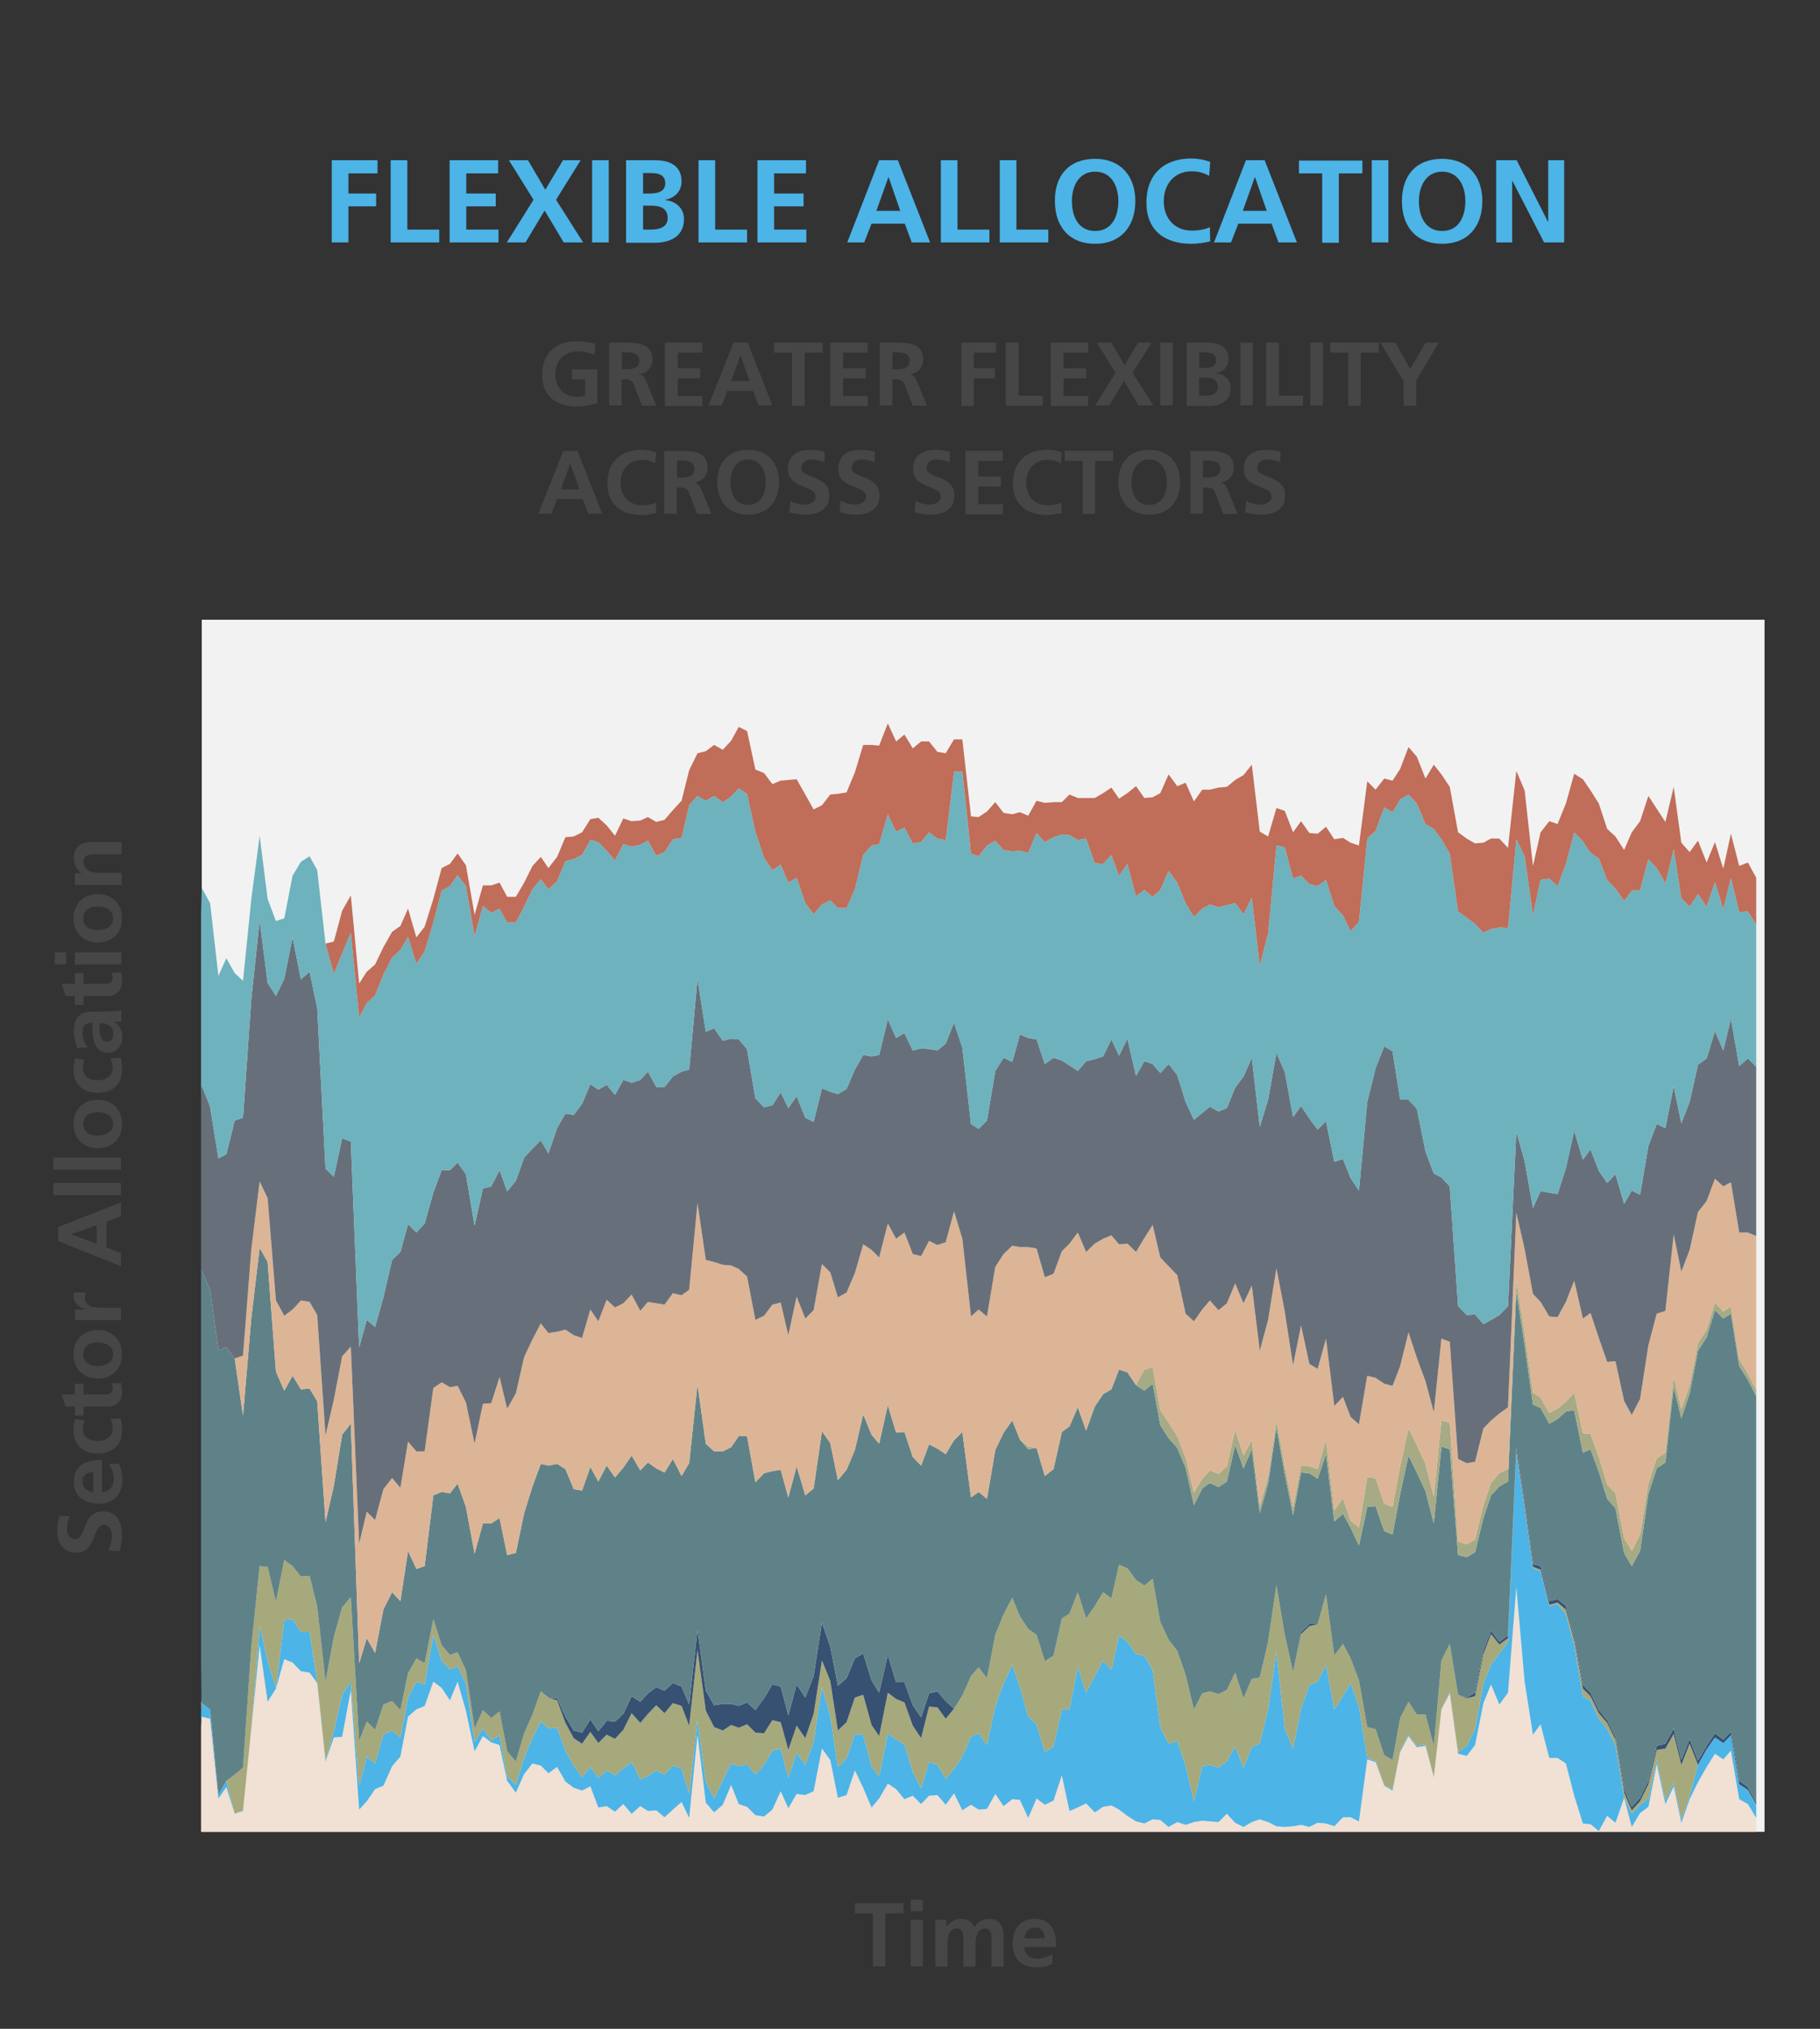
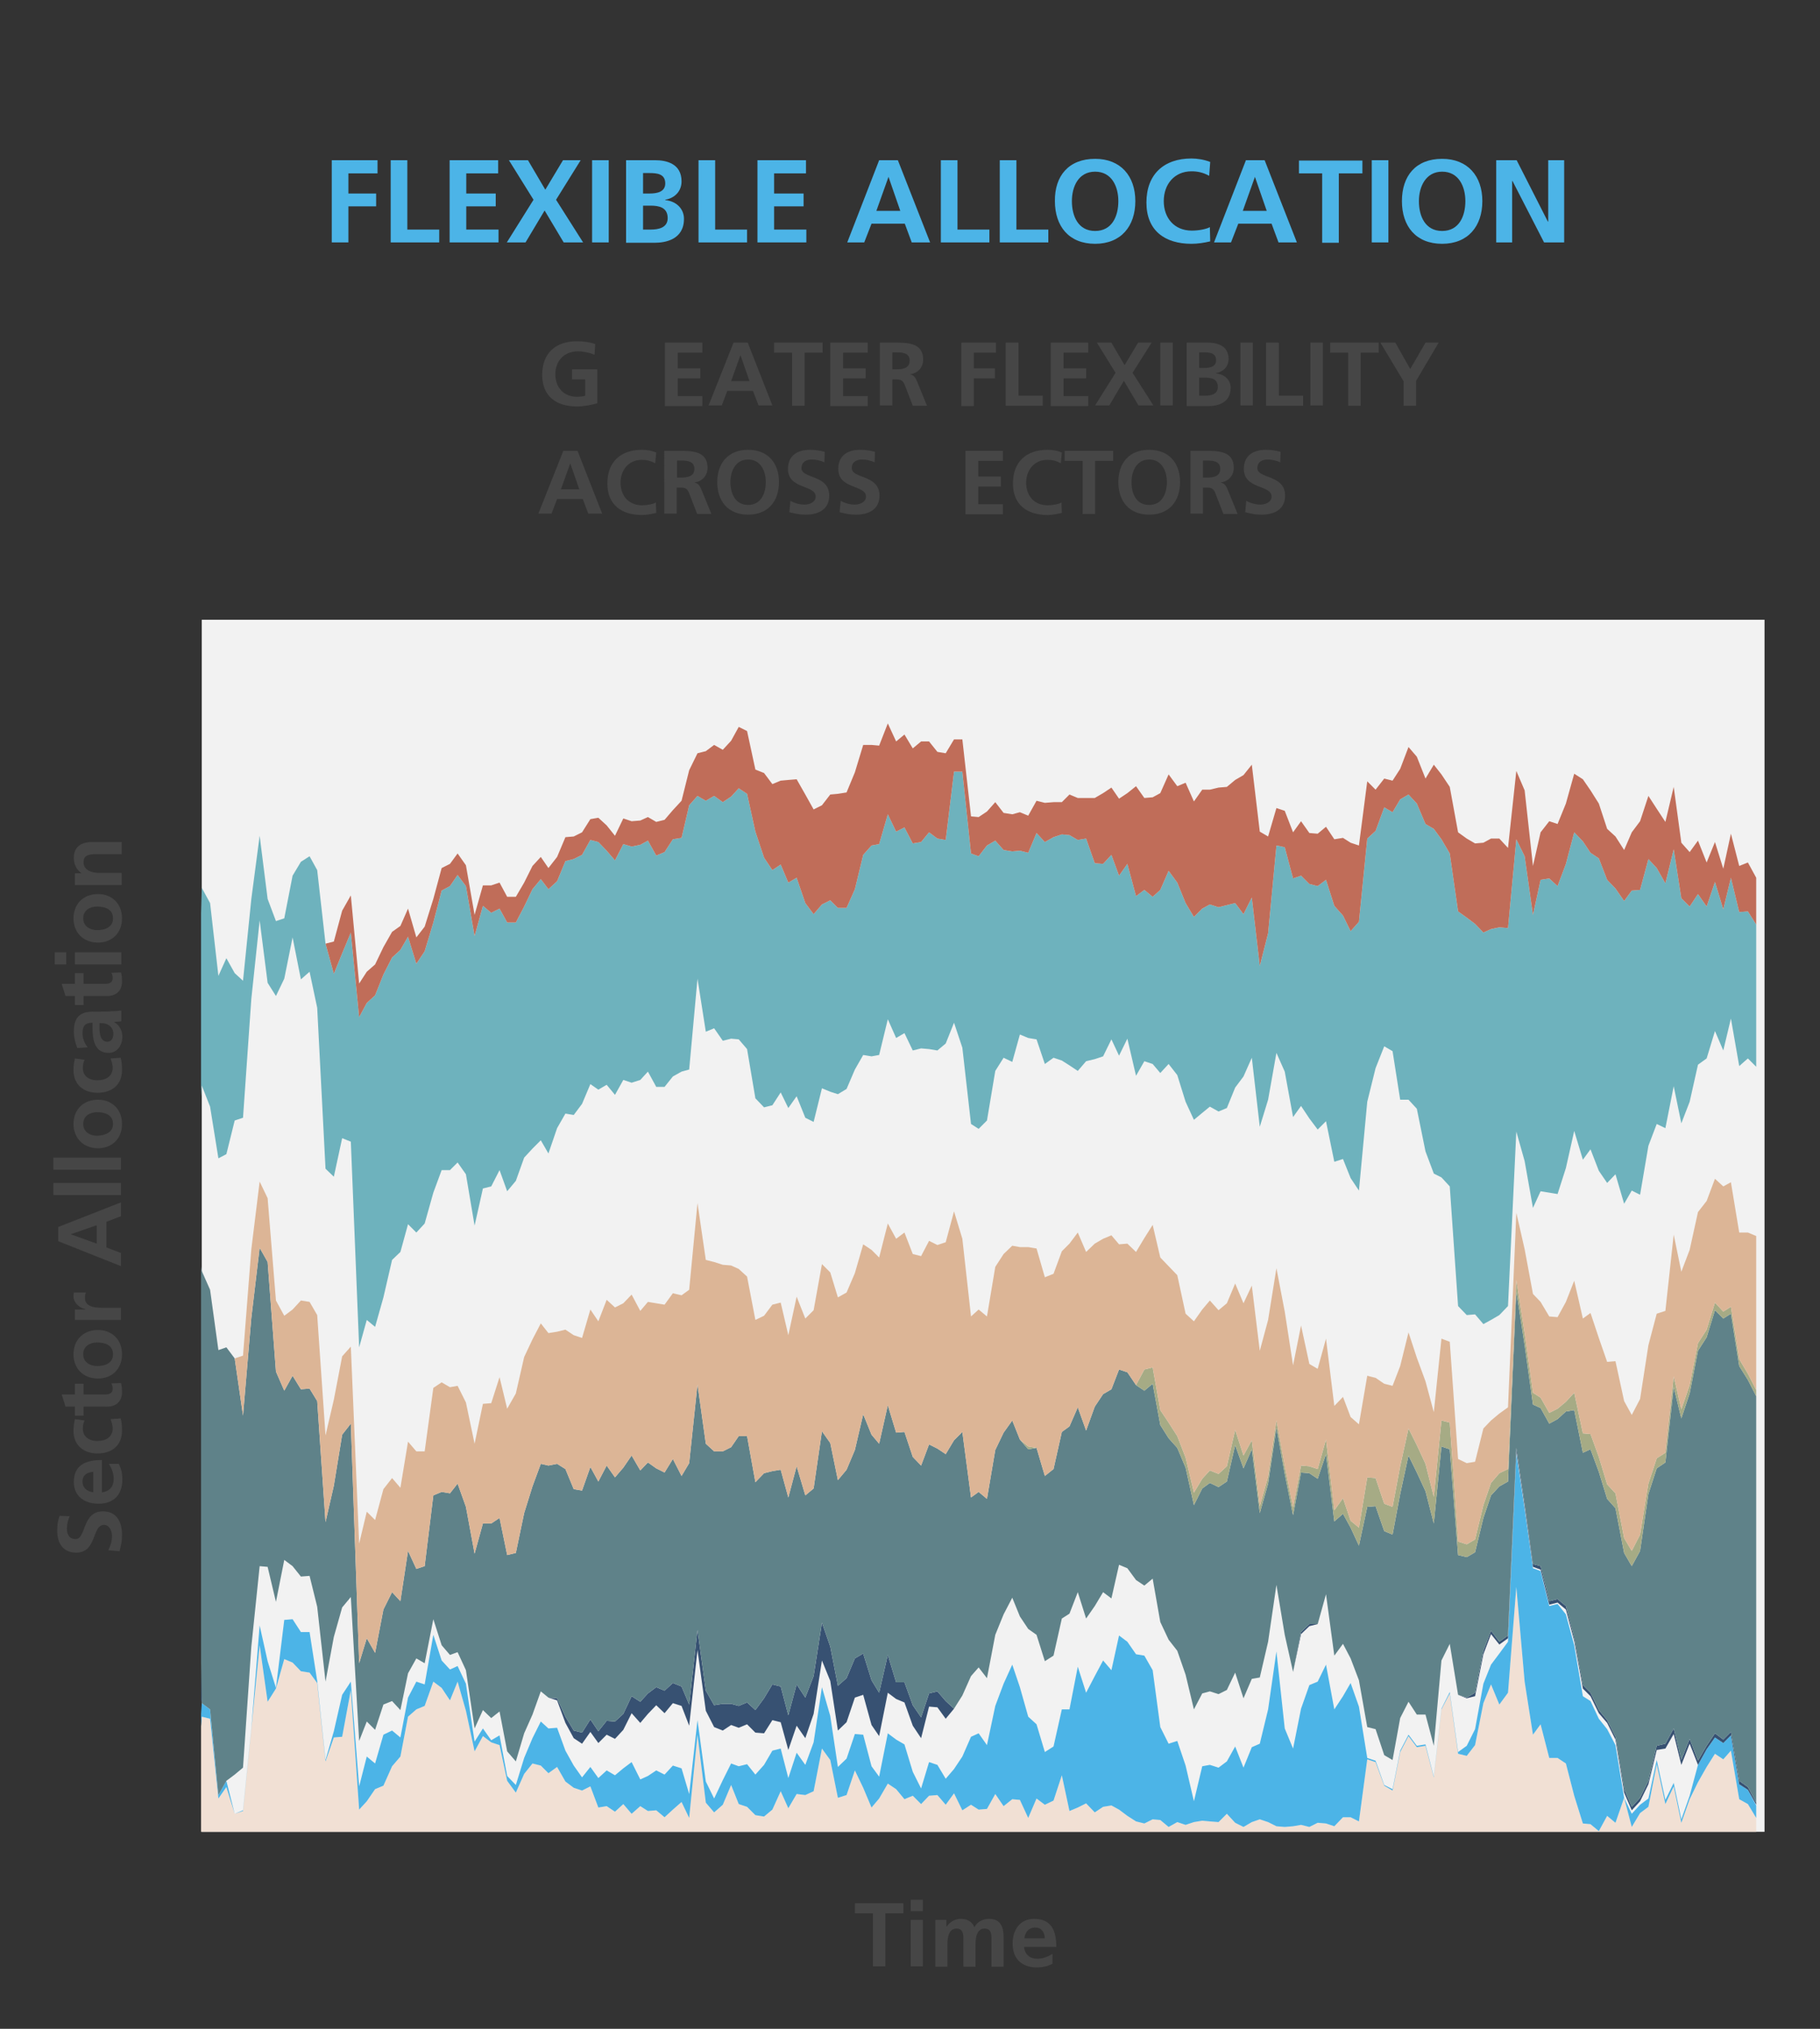
<svg xmlns="http://www.w3.org/2000/svg" xmlns:xlink="http://www.w3.org/1999/xlink" version="1.1" x="0px" y="0px" viewBox="0 0 525 585" style="enable-background:new 0 0 525 585;" xml:space="preserve">
  <rect x="0" y="0" width="525" height="585" fill="#333333" stroke="none" />
  <style type="text/css">
	.Drop_x0020_Shadow{fill:none;}
	.Outer_x0020_Glow_x0020_5_x0020_pt{fill:none;}
	.Blue_x0020_Neon{fill:none;stroke:#8AACDA;stroke-width:7;stroke-linecap:round;stroke-linejoin:round;}
	.Chrome_x0020_Highlight{fill:url(#SVGID_1_);stroke:#FFFFFF;stroke-width:0.363;stroke-miterlimit:1;}
	.Jive_GS{fill:#FFDD00;}
	.Alyssa_GS{fill:#A6D0E4;}
	.st0{fill-rule:evenodd;clip-rule:evenodd;fill:#F2F2F2;}
	.st1{clip-path:url(#SVGID_00000020365457730555153930000010769916616126742968_);fill:#F1E0D4;}
	.st2{clip-path:url(#SVGID_00000031913299344663075810000004284460287370995613_);fill:#4CB4E7;}
	.st3{clip-path:url(#SVGID_00000180350963739192745130000008074729372132659614_);fill:#A6A97B;}
	.st4{clip-path:url(#SVGID_00000152964040293592610730000013621304868094056338_);fill:#375172;}
	.st5{clip-path:url(#SVGID_00000003802951114464636420000007650630937662056121_);fill:#5F8289;}
	.st6{clip-path:url(#SVGID_00000117647221489783344770000013420693343604240014_);fill:#A6AB85;}
	.st7{clip-path:url(#SVGID_00000111172322230386775530000012787418499574968714_);fill:#DCB596;}
	.st8{clip-path:url(#SVGID_00000014596154279429791010000010104184124898886281_);fill:#67707A;}
	.st9{clip-path:url(#SVGID_00000169516643848748327280000006307059848541553802_);fill:#6EB2BD;}
	.st10{clip-path:url(#SVGID_00000085209994856370982410000002249161585489219492_);fill:#C06D59;}
	.st11{clip-path:url(#SVGID_00000119106015020531225730000011287411130727609745_);}
	.st12{clip-path:url(#SVGID_00000005238118591175849260000001139328191156203691_);}
	.st13{clip-path:url(#SVGID_00000000223829545848802960000016813867905479772306_);}
	.st14{clip-path:url(#SVGID_00000014617647214488990180000016895882191314291591_);}
	.st15{clip-path:url(#SVGID_00000023995134071303786970000018072631238806407865_);}
	.st16{clip-path:url(#SVGID_00000152984076635069501770000006798565864510886794_);}
	.st17{clip-path:url(#SVGID_00000004518264069159390050000004666929600564739730_);}
	.st18{clip-path:url(#SVGID_00000172439799203055140920000012493609157383987121_);}
	.st19{clip-path:url(#SVGID_00000083052082198221290870000007548048390399368858_);fill:#818285;}
	.st20{clip-path:url(#SVGID_00000175319993016024150270000004851109774652979391_);fill:#A6A6A6;}
	.st21{clip-path:url(#SVGID_00000026149153742544060280000004891333026161260724_);fill:#CECED0;}
	.st22{fill-rule:evenodd;clip-rule:evenodd;fill:#818285;}
	.st23{fill-rule:evenodd;clip-rule:evenodd;fill:none;}
	.st24{clip-path:url(#SVGID_00000163048165314924292130000010482701126003896194_);}
	.st25{fill:#4CB4E7;}
	.st26{fill:#464646;}
	.st27{fill:none;}
</style>
  <linearGradient id="SVGID_1_" gradientUnits="userSpaceOnUse" x1="-537.5" y1="0.5" x2="-537.5" y2="-0.5">
    <stop offset="0" style="stop-color:#656565" />
    <stop offset="0.618" style="stop-color:#1B1B1B" />
    <stop offset="0.629" style="stop-color:#545454" />
    <stop offset="0.983" style="stop-color:#3E3E3E" />
  </linearGradient>
  <g id="Layer_4">
    <g>
      <polygon class="st0" points="58.2,178.7 509,178.7 509,528.2 58.2,528.2 58.2,178.7   " />
      <g>
        <defs>
          <polygon id="SVGID_00000040576753476099855180000000994515412319239066_" points="58,529.5 510,529.5 510,178.5 58,178.5       58,529.5     " />
        </defs>
        <clipPath id="SVGID_00000041278934763569003330000005356956323287009464_">
          <use xlink:href="#SVGID_00000040576753476099855180000000994515412319239066_" style="overflow:visible;" />
        </clipPath>
        <polygon style="clip-path:url(#SVGID_00000041278934763569003330000005356956323287009464_);fill:#F1E0D4;" points="50.9,528.2      53.4,528.2 55.8,528.2 58.2,495 60.6,495.6 63,518.6 65.3,515.3 67.7,523 70.1,522.2 72.5,498.4 74.9,474.4 77.2,490.7      79.6,486.9 82,478.4 84.4,479.4 86.8,481.9 89.3,482.3 91.5,485.3 93.9,507.9 96.3,501 98.7,500.8 101.2,487.3 103.6,521.8      105.8,519.4 108.2,515.9 110.6,514.9 113.1,509.3 115.5,506.5 117.7,495 120.1,492.9 122.5,491.9 125,484.9 127.4,486.7      129.8,490.3 132,484.9 134.4,493.3 136.9,505 139.3,500.6 141.7,502.4 144.1,503.2 146.3,513.5 148.8,516.9 151.2,511.5      153.6,508.5 156,509.1 158.2,511.3 160.7,509.5 163.1,513.7 165.5,515.5 167.9,516.3 170.3,515.1 172.6,521.2 175,520.8      177.4,522.4 179.8,520.2 182.2,523 184.7,520.8 186.9,522.2 189.3,522 191.7,524 194.1,521.8 196.6,519.6 198.8,524.2      201.2,500.2 203.6,519.8 206,522.6 208.5,520.4 210.9,514.7 213.1,520.2 215.5,521 217.9,523.4 220.4,523.8 222.8,521.8      225.2,516.5 227.4,521.4 229.8,517.3 232.3,517.6 234.7,516.5 237.1,504.2 239.5,507.5 241.7,518.4 244.2,517.6 246.6,510.5      249,515.5 251.4,521.2 253.6,518.6 256.1,514.3 258.5,515.9 260.9,518.8 263.3,517.8 265.7,520.2 268,517.8 270.4,517.6      272.8,520.4 275.2,517.1 277.6,522 280.1,520.4 282.3,521.8 284.7,521.6 287.1,517.3 289.5,520.8 292,518.8 294.2,519      296.6,524.2 299,518.6 301.4,520.4 303.9,519.2 306.3,511.9 308.5,522.2 310.9,521.2 313.3,520 315.8,522.6 318.2,521      320.6,520.6 322.8,521.8 325.2,523.6 327.7,525.2 330.1,525.8 332.5,524.6 334.7,524.8 337.1,526.8 339.6,525.4 342,526.2      344.4,525.4 346.8,525 349,525.2 351.5,525.4 353.9,523 356.3,525.6 358.7,526.8 361.1,525.4 363.4,524.6 365.8,525.4      368.2,526.6 370.6,526.8 373,526.6 375.3,526.2 377.7,526.8 380.1,525.6 382.5,525.8 384.9,526.6 387.4,524 389.6,524 392,525.2      394.4,507.3 396.8,508.1 399.3,514.9 401.7,516.3 403.9,505.2 406.3,500.6 408.7,503.8 411.2,503.4 413.6,512.5 415.8,492.9      418.2,488.3 420.6,505.7 423.1,506.3 425.5,503.2 427.9,491.1 430.1,485.7 432.5,491.5 435,488.1 437.4,457.6 439.8,484.9      442.2,500.2 444.4,497.2 446.9,506.9 449.3,506.9 451.7,508.5 454.1,517.8 456.6,525.8 458.8,526 461.2,528 463.6,523.6      466,525.6 468.5,518.4 470.7,526.8 473.1,522.8 475.5,521 477.9,508.7 480.4,520.2 482.8,515.1 485,525.6 487.4,518.8      489.8,513.9 492.3,509.5 494.7,505.7 497.1,507.3 499.3,504.8 501.7,518.8 504.2,520.2 506.6,524.2 506.6,528.2 504.2,528.2      501.7,528.2 499.3,528.2 497.1,528.2 494.7,528.2 492.3,528.2 489.8,528.2 487.4,528.2 485,528.2 482.8,528.2 480.4,528.2      477.9,528.2 475.5,528.2 473.1,528.2 470.7,528.2 468.5,528.2 466,528.2 463.6,528.2 461.2,528.2 458.8,528.2 456.6,528.2      454.1,528.2 451.7,528.2 449.3,528.2 446.9,528.2 444.4,528.2 442.2,528.2 439.8,528.2 437.4,528.2 435,528.2 432.5,528.2      430.1,528.2 427.9,528.2 425.5,528.2 423.1,528.2 420.6,528.2 418.2,528.2 415.8,528.2 413.6,528.2 411.2,528.2 408.7,528.2      406.3,528.2 403.9,528.2 401.7,528.2 399.3,528.2 396.8,528.2 394.4,528.2 392,528.2 389.6,528.2 387.4,528.2 384.9,528.2      382.5,528.2 380.1,528.2 377.7,528.2 375.3,528.2 373,528.2 370.6,528.2 368.2,528.2 365.8,528.2 363.4,528.2 361.1,528.2      358.7,528.2 356.3,528.2 353.9,528.2 351.5,528.2 349,528.2 346.8,528.2 344.4,528.2 342,528.2 339.6,528.2 337.1,528.2      334.7,528.2 332.5,528.2 330.1,528.2 327.7,528.2 325.2,528.2 322.8,528.2 320.6,528.2 318.2,528.2 315.8,528.2 313.3,528.2      310.9,528.2 308.5,528.2 306.3,528.2 303.9,528.2 301.4,528.2 299,528.2 296.6,528.2 294.2,528.2 292,528.2 289.5,528.2      287.1,528.2 284.7,528.2 282.3,528.2 280.1,528.2 277.6,528.2 275.2,528.2 272.8,528.2 270.4,528.2 268,528.2 265.7,528.2      263.3,528.2 260.9,528.2 258.5,528.2 256.1,528.2 253.6,528.2 251.4,528.2 249,528.2 246.6,528.2 244.2,528.2 241.7,528.2      239.5,528.2 237.1,528.2 234.7,528.2 232.3,528.2 229.8,528.2 227.4,528.2 225.2,528.2 222.8,528.2 220.4,528.2 217.9,528.2      215.5,528.2 213.1,528.2 210.9,528.2 208.5,528.2 206,528.2 203.6,528.2 201.2,528.2 198.8,528.2 196.6,528.2 194.1,528.2      191.7,528.2 189.3,528.2 186.9,528.2 184.7,528.2 182.2,528.2 179.8,528.2 177.4,528.2 175,528.2 172.6,528.2 170.3,528.2      167.9,528.2 165.5,528.2 163.1,528.2 160.7,528.2 158.2,528.2 156,528.2 153.6,528.2 151.2,528.2 148.8,528.2 146.3,528.2      144.1,528.2 141.7,528.2 139.3,528.2 136.9,528.2 134.4,528.2 132,528.2 129.8,528.2 127.4,528.2 125,528.2 122.5,528.2      120.1,528.2 117.7,528.2 115.5,528.2 113.1,528.2 110.6,528.2 108.2,528.2 105.8,528.2 103.6,528.2 101.2,528.2 98.7,528.2      96.3,528.2 93.9,528.2 91.5,528.2 89.3,528.2 86.8,528.2 84.4,528.2 82,528.2 79.6,528.2 77.2,528.2 74.9,528.2 72.5,528.2      70.1,528.2 67.7,528.2 65.3,528.2 63,528.2 60.6,528.2 58.2,528.2 55.8,528.2 53.4,528.2 50.9,528.2 50.9,528.2    " />
      </g>
      <g>
        <defs>
          <polygon id="SVGID_00000048465089007794362710000011290819488651498130_" points="58,529.5 510,529.5 510,178.5 58,178.5       58,529.5     " />
        </defs>
        <clipPath id="SVGID_00000028303434576582740450000016363839975124448940_">
          <use xlink:href="#SVGID_00000048465089007794362710000011290819488651498130_" style="overflow:visible;" />
        </clipPath>
        <polygon style="clip-path:url(#SVGID_00000028303434576582740450000016363839975124448940_);fill:#4CB4E7;" points="50.9,528.2      53.4,528.2 55.8,528.2 58.2,491.1 60.6,492.9 63,517.6 65.3,513.5 67.7,523 70.1,522 72.5,498.2 74.9,468.7 77.2,479 79.6,486.7      82,467.1 84.4,466.9 86.8,470.6 89.3,470.6 91.5,484.7 93.9,507.5 96.3,499.2 98.7,488.7 101.2,484.9 103.6,515.1 105.8,506.5      108.2,508.5 110.6,500.2 113.1,499 115.5,501 117.7,489.5 120.1,484.9 122.5,485.7 125,471.4 127.4,478.8 129.8,481.4 132,480.4      134.4,485.5 136.9,502.2 139.3,498.4 141.7,501.8 144.1,500.4 146.3,512.1 148.8,514.7 151.2,506.9 153.6,501.2 156,496.4      158.2,498.4 160.7,498.2 163.1,504.8 165.5,509.1 167.9,512.5 170.3,509.5 172.6,512.7 175,510.5 177.4,511.9 179.8,509.9      182.2,508.1 184.7,513.1 186.9,512.1 189.3,510.5 191.7,511.7 194.1,509.1 196.6,509.9 198.8,517.3 201.2,496 203.6,513.7      206,518.6 208.5,513.3 210.9,508.5 213.1,509.3 215.5,508.7 217.9,511.7 220.4,508.9 222.8,504.8 225.2,504.2 227.4,512.7      229.8,505.4 232.3,508.9 234.7,502.4 237.1,486.5 239.5,494.8 241.7,509.5 244.2,507.1 246.6,500 249,500.2 251.4,509.3      253.6,512.3 256.1,499.8 258.5,501.6 260.9,503 263.3,510.9 265.7,515.7 268,508.1 270.4,508.9 272.8,512.9 275.2,510.1      277.6,506.5 280.1,500.8 282.3,499.8 284.7,503.2 287.1,491.9 289.5,485.5 292,480 294.2,486.5 296.6,495 299,497.2 301.4,505.2      303.9,503.6 306.3,492.9 308.5,492.9 310.9,480.6 313.3,488.1 315.8,483.3 318.2,478.8 320.6,481.6 322.8,471.6 325.2,473.4      327.7,477 330.1,477.4 332.5,481.6 334.7,498 337.1,502.8 339.6,502 342,509.1 344.4,519.4 346.8,509.3 349,508.9 351.5,509.7      353.9,507.9 356.3,503.6 358.7,509.7 361.1,503.8 363.4,502.8 365.8,492.9 368.2,476.2 370.6,498.4 373,504.2 375.3,492.7      377.7,485.9 380.1,484.9 382.5,480 384.9,492.9 387.4,489.1 389.6,485.3 392,492.1 394.4,506.9 396.8,507.7 399.3,514.7      401.7,515.9 403.9,504.8 406.3,500.2 408.7,503.4 411.2,503 413.6,512.3 415.8,492.7 418.2,487.9 420.6,505.2 423.1,503.4      425.5,498.6 427.9,485.5 430.1,480 432.5,476.8 435,473.4 437.4,419.1 439.8,435.1 442.2,452.2 444.4,453 446.9,463.1      449.3,462.5 451.7,465.5 454.1,474.4 456.6,489.1 458.8,490.5 461.2,495.6 463.6,498.6 466,503.2 468.5,518.4 470.7,523      473.1,520.4 475.5,518.6 477.9,507.5 480.4,519 482.8,514.1 485,524.6 487.4,517.8 489.8,508.9 492.3,504.4 494.7,501      497.1,502.6 499.3,500.4 501.7,514.5 504.2,516.1 506.6,520.6 506.6,524.2 504.2,520.2 501.7,518.8 499.3,504.8 497.1,507.3      494.7,505.7 492.3,509.5 489.8,513.9 487.4,518.8 485,525.6 482.8,515.1 480.4,520.2 477.9,508.7 475.5,521 473.1,522.8      470.7,526.8 468.5,518.4 466,525.6 463.6,523.6 461.2,528 458.8,526 456.6,525.8 454.1,517.8 451.7,508.5 449.3,506.9      446.9,506.9 444.4,497.2 442.2,500.2 439.8,484.9 437.4,457.6 435,488.1 432.5,491.5 430.1,485.7 427.9,491.1 425.5,503.2      423.1,506.3 420.6,505.7 418.2,488.3 415.8,492.9 413.6,512.5 411.2,503.4 408.7,503.8 406.3,500.6 403.9,505.2 401.7,516.3      399.3,514.9 396.8,508.1 394.4,507.3 392,525.2 389.6,524 387.4,524 384.9,526.6 382.5,525.8 380.1,525.6 377.7,526.8      375.3,526.2 373,526.6 370.6,526.8 368.2,526.6 365.8,525.4 363.4,524.6 361.1,525.4 358.7,526.8 356.3,525.6 353.9,523      351.5,525.4 349,525.2 346.8,525 344.4,525.4 342,526.2 339.6,525.4 337.1,526.8 334.7,524.8 332.5,524.6 330.1,525.8      327.7,525.2 325.2,523.6 322.8,521.8 320.6,520.6 318.2,521 315.8,522.6 313.3,520 310.9,521.2 308.5,522.2 306.3,511.9      303.9,519.2 301.4,520.4 299,518.6 296.6,524.2 294.2,519 292,518.8 289.5,520.8 287.1,517.3 284.7,521.6 282.3,521.8      280.1,520.4 277.6,522 275.2,517.1 272.8,520.4 270.4,517.6 268,517.8 265.7,520.2 263.3,517.8 260.9,518.8 258.5,515.9      256.1,514.3 253.6,518.6 251.4,521.2 249,515.5 246.6,510.5 244.2,517.6 241.7,518.4 239.5,507.5 237.1,504.2 234.7,516.5      232.3,517.6 229.8,517.3 227.4,521.4 225.2,516.5 222.8,521.8 220.4,523.8 217.9,523.4 215.5,521 213.1,520.2 210.9,514.7      208.5,520.4 206,522.6 203.6,519.8 201.2,500.2 198.8,524.2 196.6,519.6 194.1,521.8 191.7,524 189.3,522 186.9,522.2      184.7,520.8 182.2,523 179.8,520.2 177.4,522.4 175,520.8 172.6,521.2 170.3,515.1 167.9,516.3 165.5,515.5 163.1,513.7      160.7,509.5 158.2,511.3 156,509.1 153.6,508.5 151.2,511.5 148.8,516.9 146.3,513.5 144.1,503.2 141.7,502.4 139.3,500.6      136.9,505 134.4,493.3 132,484.9 129.8,490.3 127.4,486.7 125,484.9 122.5,491.9 120.1,492.9 117.7,495 115.5,506.5 113.1,509.3      110.6,514.9 108.2,515.9 105.8,519.4 103.6,521.8 101.2,487.3 98.7,500.8 96.3,501 93.9,507.9 91.5,485.3 89.3,482.3 86.8,481.9      84.4,479.4 82,478.4 79.6,486.9 77.2,490.7 74.9,474.4 72.5,498.4 70.1,522.2 67.7,523 65.3,515.3 63,518.6 60.6,495.6 58.2,495      55.8,528.2 53.4,528.2 50.9,528.2 50.9,528.2    " />
      </g>
      <g>
        <defs>
-           <polygon id="SVGID_00000111192694615968652330000014855366808492610231_" points="58,529.5 510,529.5 510,178.5 58,178.5       58,529.5     " />
-         </defs>
+           </defs>
        <clipPath id="SVGID_00000039106228856697498300000015352414220496094910_">
          <use xlink:href="#SVGID_00000111192694615968652330000014855366808492610231_" style="overflow:visible;" />
        </clipPath>
        <polygon style="clip-path:url(#SVGID_00000039106228856697498300000015352414220496094910_);fill:#A6A97B;" points="50.9,480      53.4,477.2 55.8,479 58.2,491.1 60.6,492.9 63,517.6 65.3,513.5 67.7,511.7 70.1,509.7 72.5,474.8 74.9,451.6 77.2,451.8      79.6,461.9 82,449.8 84.4,451.6 86.8,454.6 89.3,454.4 91.5,463.3 93.9,484.9 96.3,472 98.7,463.5 101.2,460.5 103.6,502      105.8,496.4 108.2,498.8 110.6,491.5 113.1,490.5 115.5,493.1 117.7,482.5 120.1,478.2 122.5,479.6 125,466.9 127.4,474.4      129.8,477.2 132,476.4 134.4,481.6 136.9,498.4 139.3,493.1 141.7,495.4 144.1,493.5 146.3,505 148.8,507.9 151.2,499.8      153.6,494.4 156,487.7 158.2,489.5 160.7,490.3 163.1,496.8 165.5,501.2 167.9,502.8 170.3,499.4 172.6,502.6 175,500.2      177.4,501.4 179.8,498.8 182.2,494 184.7,496.8 186.9,494.2 189.3,491.7 191.7,494 194.1,491.1 196.6,491.9 198.8,497.6      201.2,475.8 203.6,493.3 206,498 208.5,499 210.9,497.4 213.1,498.2 215.5,497.2 217.9,499.6 220.4,499.8 222.8,496 225.2,496.6      227.4,504.6 229.8,497.6 232.3,501.2 234.7,494.2 237.1,478.8 239.5,484.7 241.7,499 244.2,496.6 246.6,489.5 249,488.7      251.4,497.4 253.6,500.6 256.1,488.1 258.5,489.9 260.9,490.9 263.3,497.6 265.7,501.2 268,492.1 270.4,492.3 272.8,495.6      275.2,492.7 277.6,488.9 280.1,483.3 282.3,480.8 284.7,483.9 287.1,471.4 289.5,465.5 292,460.7 294.2,466.1 296.6,469.7      299,471.4 301.4,479 303.9,477.4 306.3,466.7 308.5,465.3 310.9,459.1 313.3,466.7 315.8,463.1 318.2,459.1 320.6,460.9      322.8,451.2 325.2,452.2 327.7,455.6 330.1,457.2 332.5,455.2 334.7,467.7 337.1,472.8 339.6,476 342,482.9 344.4,492.9      346.8,488.3 349,487.7 351.5,488.5 353.9,487.3 356.3,482.3 358.7,489.7 361.1,484.1 363.4,483.7 365.8,473.4 368.2,457      370.6,471.4 373,482.1 375.3,471.2 377.7,468.9 380.1,468.3 382.5,459.7 384.9,477.4 387.4,474 389.6,478.2 392,484.5 394.4,498      396.8,498.6 399.3,506.1 401.7,507.5 403.9,495.4 406.3,490.7 408.7,494.4 411.2,494.4 413.6,503.4 415.8,478.8 418.2,474      420.6,488.7 423.1,489.7 425.5,489.1 427.9,477 430.1,471.2 432.5,474.2 435,472.4 437.4,418.5 439.8,434.5 442.2,451.8      444.4,452.6 446.9,462.7 449.3,462.1 451.7,464.1 454.1,473.2 456.6,486.9 458.8,489.1 461.2,494 463.6,496.8 466,501.6      468.5,516.9 470.7,522 473.1,519.4 475.5,514.5 477.9,504.6 480.4,504.2 482.8,500 485,508.9 487.4,502.8 489.8,508.9      492.3,504.4 494.7,501 497.1,502.6 499.3,500.4 501.7,514.5 504.2,516.1 506.6,520.4 506.6,520.6 504.2,516.1 501.7,514.5      499.3,500.4 497.1,502.6 494.7,501 492.3,504.4 489.8,508.9 487.4,517.8 485,524.6 482.8,514.1 480.4,519 477.9,507.5      475.5,518.6 473.1,520.4 470.7,523 468.5,518.4 466,503.2 463.6,498.6 461.2,495.6 458.8,490.5 456.6,489.1 454.1,474.4      451.7,465.5 449.3,462.5 446.9,463.1 444.4,453 442.2,452.2 439.8,435.1 437.4,419.1 435,473.4 432.5,476.8 430.1,480      427.9,485.5 425.5,498.6 423.1,503.4 420.6,505.2 418.2,487.9 415.8,492.7 413.6,512.3 411.2,503 408.7,503.4 406.3,500.2      403.9,504.8 401.7,515.9 399.3,514.7 396.8,507.7 394.4,506.9 392,492.1 389.6,485.3 387.4,489.1 384.9,492.9 382.5,480      380.1,484.9 377.7,485.9 375.3,492.7 373,504.2 370.6,498.4 368.2,476.2 365.8,492.9 363.4,502.8 361.1,503.8 358.7,509.7      356.3,503.6 353.9,507.9 351.5,509.7 349,508.9 346.8,509.3 344.4,519.4 342,509.1 339.6,502 337.1,502.8 334.7,498 332.5,481.6      330.1,477.4 327.7,477 325.2,473.4 322.8,471.6 320.6,481.6 318.2,478.8 315.8,483.3 313.3,488.1 310.9,480.6 308.5,492.9      306.3,492.9 303.9,503.6 301.4,505.2 299,497.2 296.6,495 294.2,486.5 292,480 289.5,485.5 287.1,491.9 284.7,503.2 282.3,499.8      280.1,500.8 277.6,506.5 275.2,510.1 272.8,512.9 270.4,508.9 268,508.1 265.7,515.7 263.3,510.9 260.9,503 258.5,501.6      256.1,499.8 253.6,512.3 251.4,509.3 249,500.2 246.6,500 244.2,507.1 241.7,509.5 239.5,494.8 237.1,486.5 234.7,502.4      232.3,508.9 229.8,505.4 227.4,512.7 225.2,504.2 222.8,504.8 220.4,508.9 217.9,511.7 215.5,508.7 213.1,509.3 210.9,508.5      208.5,513.3 206,518.6 203.6,513.7 201.2,496 198.8,517.3 196.6,509.9 194.1,509.1 191.7,511.7 189.3,510.5 186.9,512.1      184.7,513.1 182.2,508.1 179.8,509.9 177.4,511.9 175,510.5 172.6,512.7 170.3,509.5 167.9,512.5 165.5,509.1 163.1,504.8      160.7,498.2 158.2,498.4 156,496.4 153.6,501.2 151.2,506.9 148.8,514.7 146.3,512.1 144.1,500.4 141.7,501.8 139.3,498.4      136.9,502.2 134.4,485.5 132,480.4 129.8,481.4 127.4,478.8 125,471.4 122.5,485.7 120.1,484.9 117.7,489.5 115.5,501 113.1,499      110.6,500.2 108.2,508.5 105.8,506.5 103.6,515.1 101.2,484.9 98.7,488.7 96.3,499.2 93.9,507.5 91.5,484.7 89.3,470.6      86.8,470.6 84.4,466.9 82,467.1 79.6,486.7 77.2,479 74.9,468.7 72.5,498.2 70.1,522 67.7,523 65.3,513.5 63,517.6 60.6,492.9      58.2,491.1 55.8,528.2 53.4,528.2 50.9,528.2 50.9,480    " />
      </g>
      <g>
        <defs>
          <polygon id="SVGID_00000137122038700750274400000007220760484774631080_" points="58,529.5 510,529.5 510,178.5 58,178.5       58,529.5     " />
        </defs>
        <clipPath id="SVGID_00000026874510426872987620000010943100097640059546_">
          <use xlink:href="#SVGID_00000137122038700750274400000007220760484774631080_" style="overflow:visible;" />
        </clipPath>
        <polygon style="clip-path:url(#SVGID_00000026874510426872987620000010943100097640059546_);fill:#375172;" points="50.9,350.1      53.4,352 55.8,351.2 58.2,491.1 60.6,492.9 63,517.6 65.3,513.5 67.7,511.7 70.1,509.7 72.5,474.8 74.9,451.6 77.2,451.8      79.6,461.9 82,449.8 84.4,451.6 86.8,454.6 89.3,454.4 91.5,463.3 93.9,484.9 96.3,472 98.7,463.5 101.2,460.5 103.6,502      105.8,496.4 108.2,498.8 110.6,491.5 113.1,490.5 115.5,493.1 117.7,482.5 120.1,478.2 122.5,479.6 125,466.9 127.4,474.4      129.8,477.2 132,476.4 134.4,481.6 136.9,498.4 139.3,493.1 141.7,495.4 144.1,493.5 146.3,505 148.8,507.9 151.2,499.8      153.6,494.4 156,487.7 158.2,489.5 160.7,489.7 163.1,495 165.5,499 167.9,499.6 170.3,495.8 172.6,499.2 175,496.2 177.4,496.4      179.8,494.2 182.2,489.1 184.7,490.7 186.9,488.3 189.3,486.5 191.7,487.5 194.1,485.3 196.6,486.3 198.8,491.5 201.2,470      203.6,487.5 206,491.7 208.5,491.3 210.9,491.3 213.1,491.9 215.5,490.9 217.9,493.1 220.4,489.7 222.8,485.7 225.2,486.3      227.4,494.6 229.8,485.7 232.3,489.5 234.7,483.3 237.1,467.9 239.5,474.8 241.7,486.1 244.2,483.9 246.6,478.2 249,476.8      251.4,484.5 253.6,488.1 256.1,477.2 258.5,485.1 260.9,485.1 263.3,491.7 265.7,495.2 268,488.3 270.4,487.7 272.8,490.5      275.2,492.7 277.6,488.9 280.1,483.3 282.3,480.8 284.7,483.9 287.1,471.4 289.5,465.5 292,460.7 294.2,466.1 296.6,469.7      299,471.4 301.4,479 303.9,477.4 306.3,466.7 308.5,465.3 310.9,459.1 313.3,466.7 315.8,463.1 318.2,459.1 320.6,460.9      322.8,451.2 325.2,452.2 327.7,455.6 330.1,457.2 332.5,455.2 334.7,467.7 337.1,472.8 339.6,476 342,482.9 344.4,492.9      346.8,488.3 349,487.7 351.5,488.5 353.9,487.3 356.3,482.3 358.7,489.7 361.1,484.1 363.4,483.7 365.8,473.4 368.2,457      370.6,471.4 373,482.1 375.3,470.6 377.7,468.3 380.1,468.3 382.5,459.7 384.9,477.4 387.4,474 389.6,478.2 392,484.5 394.4,498      396.8,498.6 399.3,506.1 401.7,507.5 403.9,495.4 406.3,490.7 408.7,494.4 411.2,494.4 413.6,503.4 415.8,478.8 418.2,474      420.6,488.7 423.1,489.5 425.5,488.1 427.9,476 430.1,470.2 432.5,473.4 435,471.6 437.4,417.5 439.8,433.6 442.2,451      444.4,451.6 446.9,461.7 449.3,461.1 451.7,463.1 454.1,472.4 456.6,485.9 458.8,488.1 461.2,493.1 463.6,496 466,500.8      468.5,515.9 470.7,521 473.1,518.4 475.5,513.5 477.9,503.4 480.4,502.8 482.8,498.4 485,507.5 487.4,501.4 489.8,507.7      492.3,503.4 494.7,499.8 497.1,501.6 499.3,499.4 501.7,513.5 504.2,515.3 506.6,519.8 506.6,520.4 504.2,516.1 501.7,514.5      499.3,500.4 497.1,502.6 494.7,501 492.3,504.4 489.8,508.9 487.4,502.8 485,508.9 482.8,500 480.4,504.2 477.9,504.6      475.5,514.5 473.1,519.4 470.7,522 468.5,516.9 466,501.6 463.6,496.8 461.2,494 458.8,489.1 456.6,486.9 454.1,473.2      451.7,464.1 449.3,462.1 446.9,462.7 444.4,452.6 442.2,451.8 439.8,434.5 437.4,418.5 435,472.4 432.5,474.2 430.1,471.2      427.9,477 425.5,489.1 423.1,489.7 420.6,488.7 418.2,474 415.8,478.8 413.6,503.4 411.2,494.4 408.7,494.4 406.3,490.7      403.9,495.4 401.7,507.5 399.3,506.1 396.8,498.6 394.4,498 392,484.5 389.6,478.2 387.4,474 384.9,477.4 382.5,459.7      380.1,468.3 377.7,468.9 375.3,471.2 373,482.1 370.6,471.4 368.2,457 365.8,473.4 363.4,483.7 361.1,484.1 358.7,489.7      356.3,482.3 353.9,487.3 351.5,488.5 349,487.7 346.8,488.3 344.4,492.9 342,482.9 339.6,476 337.1,472.8 334.7,467.7      332.5,455.2 330.1,457.2 327.7,455.6 325.2,452.2 322.8,451.2 320.6,460.9 318.2,459.1 315.8,463.1 313.3,466.7 310.9,459.1      308.5,465.3 306.3,466.7 303.9,477.4 301.4,479 299,471.4 296.6,469.7 294.2,466.1 292,460.7 289.5,465.5 287.1,471.4      284.7,483.9 282.3,480.8 280.1,483.3 277.6,488.9 275.2,492.7 272.8,495.6 270.4,492.3 268,492.1 265.7,501.2 263.3,497.6      260.9,490.9 258.5,489.9 256.1,488.1 253.6,500.6 251.4,497.4 249,488.7 246.6,489.5 244.2,496.6 241.7,499 239.5,484.7      237.1,478.8 234.7,494.2 232.3,501.2 229.8,497.6 227.4,504.6 225.2,496.6 222.8,496 220.4,499.8 217.9,499.6 215.5,497.2      213.1,498.2 210.9,497.4 208.5,499 206,498 203.6,493.3 201.2,475.8 198.8,497.6 196.6,491.9 194.1,491.1 191.7,494 189.3,491.7      186.9,494.2 184.7,496.8 182.2,494 179.8,498.8 177.4,501.4 175,500.2 172.6,502.6 170.3,499.4 167.9,502.8 165.5,501.2      163.1,496.8 160.7,490.3 158.2,489.5 156,487.7 153.6,494.4 151.2,499.8 148.8,507.9 146.3,505 144.1,493.5 141.7,495.4      139.3,493.1 136.9,498.4 134.4,481.6 132,476.4 129.8,477.2 127.4,474.4 125,466.9 122.5,479.6 120.1,478.2 117.7,482.5      115.5,493.1 113.1,490.5 110.6,491.5 108.2,498.8 105.8,496.4 103.6,502 101.2,460.5 98.7,463.5 96.3,472 93.9,484.9 91.5,463.3      89.3,454.4 86.8,454.6 84.4,451.6 82,449.8 79.6,461.9 77.2,451.8 74.9,451.6 72.5,474.8 70.1,509.7 67.7,511.7 65.3,513.5      63,517.6 60.6,492.9 58.2,491.1 55.8,479 53.4,477.2 50.9,480 50.9,350.1    " />
      </g>
      <g>
        <defs>
          <polygon id="SVGID_00000173876611045682565100000006935758336891596428_" points="58,529.5 510,529.5 510,178.5 58,178.5       58,529.5     " />
        </defs>
        <clipPath id="SVGID_00000117654459417603669980000017988276854597192338_">
          <use xlink:href="#SVGID_00000173876611045682565100000006935758336891596428_" style="overflow:visible;" />
        </clipPath>
        <polygon style="clip-path:url(#SVGID_00000117654459417603669980000017988276854597192338_);fill:#5F8289;" points="50.9,350.1      53.4,352 55.8,351.2 58.2,366.5 60.6,371.9 63,389.3 65.3,388.5 67.7,391.7 70.1,408.2 72.5,380 74.9,359.8 77.2,363.9      79.6,395.5 82,401 84.4,396.7 86.8,400.6 89.3,400.4 91.5,404 93.9,438.9 96.3,428.4 98.7,413.7 101.2,410.5 103.6,479.6      105.8,472.4 108.2,476.6 110.6,464.1 113.1,459.1 115.5,461.7 117.7,447.2 120.1,452.4 122.5,451.6 125,431.2 127.4,430.2      129.8,430.6 132,427.8 134.4,434.5 136.9,448 139.3,439.3 141.7,439.3 144.1,437.7 146.3,448.4 148.8,447.8 151.2,436.3      153.6,428.6 156,422.1 158.2,422.6 160.7,422.1 163.1,423.6 165.5,429.4 167.9,429.8 170.3,423 172.6,427.2 175,422.6 177.4,426      179.8,423.2 182.2,419.7 184.7,424 186.9,421.7 189.3,423.4 191.7,424.6 194.1,420.7 196.6,425.6 198.8,421.9 201.2,399.2      203.6,416.3 206,418.5 208.5,418.5 210.9,417.3 213.1,414.1 215.5,414.1 217.9,427.4 220.4,424.8 222.8,424.2 225.2,423.8      227.4,431.8 229.8,422.8 232.3,431.2 234.7,429.2 237.1,412.7 239.5,416.1 241.7,426.8 244.2,423.8 246.6,418.1 249,407.8      251.4,413.7 253.6,416.3 256.1,405.2 258.5,413.1 260.9,412.9 263.3,420.1 265.7,422.6 268,416.5 270.4,417.7 272.8,419.3      275.2,415.3 277.6,412.9 280.1,431.8 282.3,430.2 284.7,432.2 287.1,418.1 289.5,413.1 292,409.6 294.2,415.1 296.6,417.9      299,417.5 301.4,425.6 303.9,423.6 306.3,412.9 308.5,411.3 310.9,405.8 313.3,412.5 315.8,405.6 318.2,402 320.6,400.6      322.8,394.9 325.2,395.7 327.7,399.4 330.1,401 332.5,399 334.7,410.9 337.1,414.7 339.6,417.5 342,423.2 344.4,434 346.8,429.2      349,427.6 351.5,428.8 353.9,427.2 356.3,416.7 358.7,423.4 361.1,417.9 363.4,436.3 365.8,427.8 368.2,411.7 370.6,425      373,436.9 375.3,424.6 377.7,424.8 380.1,426.4 382.5,419.3 384.9,438.7 387.4,436.5 389.6,440.5 392,445.7 394.4,434.5      396.8,434.3 399.3,441.5 401.7,442.5 403.9,430.8 406.3,419.7 408.7,424.6 411.2,430 413.6,439.3 415.8,417.1 418.2,417.9      420.6,448.4 423.1,449 425.5,447.6 427.9,437.7 430.1,431.2 432.5,428.6 435,427.2 437.4,372.3 439.8,387.9 442.2,405 444.4,406      446.9,410.5 449.3,409.2 451.7,407 454.1,406.6 456.6,418.9 458.8,417.9 461.2,424.4 463.6,432.2 466,434.9 468.5,447.8      470.7,451.6 473.1,447.2 475.5,430.8 477.9,423.4 480.4,421.7 482.8,400 485,409 487.4,401.8 489.8,389.5 492.3,385.6      494.7,377.8 497.1,380.2 499.3,378.8 501.7,393.9 504.2,397.9 506.6,402.6 506.6,519.8 504.2,515.3 501.7,513.5 499.3,499.4      497.1,501.6 494.7,499.8 492.3,503.4 489.8,507.7 487.4,501.4 485,507.5 482.8,498.4 480.4,502.8 477.9,503.4 475.5,513.5      473.1,518.4 470.7,521 468.5,515.9 466,500.8 463.6,496 461.2,493.1 458.8,488.1 456.6,485.9 454.1,472.4 451.7,463.1      449.3,461.1 446.9,461.7 444.4,451.6 442.2,451 439.8,433.6 437.4,417.5 435,471.6 432.5,473.4 430.1,470.2 427.9,476      425.5,488.1 423.1,489.5 420.6,488.7 418.2,474 415.8,478.8 413.6,503.4 411.2,494.4 408.7,494.4 406.3,490.7 403.9,495.4      401.7,507.5 399.3,506.1 396.8,498.6 394.4,498 392,484.5 389.6,478.2 387.4,474 384.9,477.4 382.5,459.7 380.1,468.3      377.7,468.3 375.3,470.6 373,482.1 370.6,471.4 368.2,457 365.8,473.4 363.4,483.7 361.1,484.1 358.7,489.7 356.3,482.3      353.9,487.3 351.5,488.5 349,487.7 346.8,488.3 344.4,492.9 342,482.9 339.6,476 337.1,472.8 334.7,467.7 332.5,455.2      330.1,457.2 327.7,455.6 325.2,452.2 322.8,451.2 320.6,460.9 318.2,459.1 315.8,463.1 313.3,466.7 310.9,459.1 308.5,465.3      306.3,466.7 303.9,477.4 301.4,479 299,471.4 296.6,469.7 294.2,466.1 292,460.7 289.5,465.5 287.1,471.4 284.7,483.9      282.3,480.8 280.1,483.3 277.6,488.9 275.2,492.7 272.8,490.5 270.4,487.7 268,488.3 265.7,495.2 263.3,491.7 260.9,485.1      258.5,485.1 256.1,477.2 253.6,488.1 251.4,484.5 249,476.8 246.6,478.2 244.2,483.9 241.7,486.1 239.5,474.8 237.1,467.9      234.7,483.3 232.3,489.5 229.8,485.7 227.4,494.6 225.2,486.3 222.8,485.7 220.4,489.7 217.9,493.1 215.5,490.9 213.1,491.9      210.9,491.3 208.5,491.3 206,491.7 203.6,487.5 201.2,470 198.8,491.5 196.6,486.3 194.1,485.3 191.7,487.5 189.3,486.5      186.9,488.3 184.7,490.7 182.2,489.1 179.8,494.2 177.4,496.4 175,496.2 172.6,499.2 170.3,495.8 167.9,499.6 165.5,499      163.1,495 160.7,489.7 158.2,489.5 156,487.7 153.6,494.4 151.2,499.8 148.8,507.9 146.3,505 144.1,493.5 141.7,495.4      139.3,493.1 136.9,498.4 134.4,481.6 132,476.4 129.8,477.2 127.4,474.4 125,466.9 122.5,479.6 120.1,478.2 117.7,482.5      115.5,493.1 113.1,490.5 110.6,491.5 108.2,498.8 105.8,496.4 103.6,502 101.2,460.5 98.7,463.5 96.3,472 93.9,484.9 91.5,463.3      89.3,454.4 86.8,454.6 84.4,451.6 82,449.8 79.6,461.9 77.2,451.8 74.9,451.6 72.5,474.8 70.1,509.7 67.7,511.7 65.3,513.5      63,517.6 60.6,492.9 58.2,491.1 55.8,351.2 53.4,352 50.9,350.1 50.9,350.1    " />
      </g>
      <g>
        <defs>
          <polygon id="SVGID_00000114759094200694232720000012584606684740648606_" points="58,529.5 510,529.5 510,178.5 58,178.5       58,529.5     " />
        </defs>
        <clipPath id="SVGID_00000008125785528735610470000001457349175445368196_">
          <use xlink:href="#SVGID_00000114759094200694232720000012584606684740648606_" style="overflow:visible;" />
        </clipPath>
        <polygon style="clip-path:url(#SVGID_00000008125785528735610470000001457349175445368196_);fill:#A6AB85;" points="50.9,350.1      53.4,352 55.8,351.2 58.2,366.5 60.6,371.9 63,389.3 65.3,388.5 67.7,391.7 70.1,408.2 72.5,380 74.9,359.8 77.2,363.9      79.6,395.5 82,401 84.4,396.7 86.8,400.6 89.3,400.4 91.5,404 93.9,438.9 96.3,428.4 98.7,413.7 101.2,410.5 103.6,479.6      105.8,472.4 108.2,476.6 110.6,464.1 113.1,459.1 115.5,461.7 117.7,447.2 120.1,452.4 122.5,451.6 125,431.2 127.4,430.2      129.8,430.6 132,427.8 134.4,434.5 136.9,448 139.3,439.3 141.7,439.3 144.1,437.7 146.3,448.4 148.8,447.8 151.2,436.3      153.6,428.6 156,422.1 158.2,422.6 160.7,422.1 163.1,423.6 165.5,429.4 167.9,429.8 170.3,423 172.6,427.2 175,422.6 177.4,426      179.8,423.2 182.2,419.7 184.7,424 186.9,421.7 189.3,423.4 191.7,424.6 194.1,420.7 196.6,425.6 198.8,421.9 201.2,399.2      203.6,416.3 206,418.5 208.5,418.5 210.9,417.3 213.1,414.1 215.5,414.1 217.9,427.4 220.4,424.8 222.8,424.2 225.2,423.8      227.4,431.8 229.8,422.8 232.3,431.2 234.7,429.2 237.1,412.7 239.5,416.1 241.7,426.8 244.2,423.8 246.6,418.1 249,407.8      251.4,413.7 253.6,416.3 256.1,405.2 258.5,413.1 260.9,412.9 263.3,420.1 265.7,422.6 268,416.5 270.4,417.7 272.8,419.3      275.2,415.3 277.6,412.9 280.1,431.8 282.3,430.2 284.7,432.2 287.1,418.1 289.5,413.1 292,409.6 294.2,415.1 296.6,417.1      299,417.5 301.4,425.6 303.9,423.6 306.3,412.9 308.5,411.3 310.9,405.8 313.3,412.5 315.8,405.6 318.2,402 320.6,400.6      322.8,394.9 325.2,395.7 327.7,399.4 330.1,394.9 332.5,394.3 334.7,406.6 337.1,410.2 339.6,414.1 342,420.3 344.4,430.4      346.8,426.4 349,424 351.5,425 353.9,422.8 356.3,412.3 358.7,419.7 361.1,415.3 363.4,434.3 365.8,425.8 368.2,409.6      370.6,422.8 373,434.7 375.3,422.6 377.7,422.8 380.1,423.6 382.5,415.1 384.9,435.5 387.4,432 389.6,438.5 392,440.5 394.4,426      396.8,426.2 399.3,433.6 401.7,434.5 403.9,422.8 406.3,411.9 408.7,416.7 411.2,422.1 413.6,431.6 415.8,409.6 418.2,410.2      420.6,444.5 423.1,445.3 425.5,443.9 427.9,434 430.1,427.6 432.5,424.8 435,423.6 437.4,369.1 439.8,384.6 442.2,401.6      444.4,403 446.9,407.4 449.3,406.2 451.7,404.2 454.1,401.6 456.6,413.3 458.8,413.5 461.2,420.1 463.6,428 466,430.6      468.5,443.5 470.7,447.2 473.1,442.5 475.5,427.8 477.9,420.5 480.4,418.9 482.8,396.9 485,406.4 487.4,399.4 489.8,387.3      492.3,383.4 494.7,375.6 497.1,378.2 499.3,376.8 501.7,391.9 504.2,396.1 506.6,400.8 506.6,402.6 504.2,397.9 501.7,393.9      499.3,378.8 497.1,380.2 494.7,377.8 492.3,385.6 489.8,389.5 487.4,401.8 485,409 482.8,400 480.4,421.7 477.9,423.4      475.5,430.8 473.1,447.2 470.7,451.6 468.5,447.8 466,434.9 463.6,432.2 461.2,424.4 458.8,417.9 456.6,418.9 454.1,406.6      451.7,407 449.3,409.2 446.9,410.5 444.4,406 442.2,405 439.8,387.9 437.4,372.3 435,427.2 432.5,428.6 430.1,431.2 427.9,437.7      425.5,447.6 423.1,449 420.6,448.4 418.2,417.9 415.8,417.1 413.6,439.3 411.2,430 408.7,424.6 406.3,419.7 403.9,430.8      401.7,442.5 399.3,441.5 396.8,434.3 394.4,434.5 392,445.7 389.6,440.5 387.4,436.5 384.9,438.7 382.5,419.3 380.1,426.4      377.7,424.8 375.3,424.6 373,436.9 370.6,425 368.2,411.7 365.8,427.8 363.4,436.3 361.1,417.9 358.7,423.4 356.3,416.7      353.9,427.2 351.5,428.8 349,427.6 346.8,429.2 344.4,434 342,423.2 339.6,417.5 337.1,414.7 334.7,410.9 332.5,399 330.1,401      327.7,399.4 325.2,395.7 322.8,394.9 320.6,400.6 318.2,402 315.8,405.6 313.3,412.5 310.9,405.8 308.5,411.3 306.3,412.9      303.9,423.6 301.4,425.6 299,417.5 296.6,417.9 294.2,415.1 292,409.6 289.5,413.1 287.1,418.1 284.7,432.2 282.3,430.2      280.1,431.8 277.6,412.9 275.2,415.3 272.8,419.3 270.4,417.7 268,416.5 265.7,422.6 263.3,420.1 260.9,412.9 258.5,413.1      256.1,405.2 253.6,416.3 251.4,413.7 249,407.8 246.6,418.1 244.2,423.8 241.7,426.8 239.5,416.1 237.1,412.7 234.7,429.2      232.3,431.2 229.8,422.8 227.4,431.8 225.2,423.8 222.8,424.2 220.4,424.8 217.9,427.4 215.5,414.1 213.1,414.1 210.9,417.3      208.5,418.5 206,418.5 203.6,416.3 201.2,399.2 198.8,421.9 196.6,425.6 194.1,420.7 191.7,424.6 189.3,423.4 186.9,421.7      184.7,424 182.2,419.7 179.8,423.2 177.4,426 175,422.6 172.6,427.2 170.3,423 167.9,429.8 165.5,429.4 163.1,423.6 160.7,422.1      158.2,422.6 156,422.1 153.6,428.6 151.2,436.3 148.8,447.8 146.3,448.4 144.1,437.7 141.7,439.3 139.3,439.3 136.9,448      134.4,434.5 132,427.8 129.8,430.6 127.4,430.2 125,431.2 122.5,451.6 120.1,452.4 117.7,447.2 115.5,461.7 113.1,459.1      110.6,464.1 108.2,476.6 105.8,472.4 103.6,479.6 101.2,410.5 98.7,413.7 96.3,428.4 93.9,438.9 91.5,404 89.3,400.4 86.8,400.6      84.4,396.7 82,401 79.6,395.5 77.2,363.9 74.9,359.8 72.5,380 70.1,408.2 67.7,391.7 65.3,388.5 63,389.3 60.6,371.9 58.2,366.5      55.8,351.2 53.4,352 50.9,350.1 50.9,350.1    " />
      </g>
      <g>
        <defs>
          <polygon id="SVGID_00000134212257236472915200000014267762659838158723_" points="58,529.5 510,529.5 510,178.5 58,178.5       58,529.5     " />
        </defs>
        <clipPath id="SVGID_00000011026576180299555460000000952672384807945107_">
          <use xlink:href="#SVGID_00000134212257236472915200000014267762659838158723_" style="overflow:visible;" />
        </clipPath>
        <polygon style="clip-path:url(#SVGID_00000011026576180299555460000000952672384807945107_);fill:#DCB596;" points="50.9,350.1      53.4,352 55.8,351.2 58.2,366.5 60.6,371.9 63,389.3 65.3,388.5 67.7,391.7 70.1,390.9 72.5,360.2 74.9,340.7 77.2,345.5      79.6,375 82,379.4 84.4,377.6 86.8,375 89.3,375.4 91.5,379.2 93.9,413.9 96.3,403.6 98.7,391.1 101.2,388.3 103.6,445.1      105.8,435.9 108.2,438.3 110.6,429.4 113.1,426.2 115.5,429 117.7,415.7 120.1,418.5 122.5,418.5 125,400.2 127.4,398.6      129.8,400 132,399.6 134.4,404.4 136.9,416.3 139.3,404.8 141.7,404.6 144.1,397.1 146.3,406.2 148.8,401.8 151.2,391.3      153.6,386.2 156,381.6 158.2,384.4 160.7,384 163.1,383.4 165.5,385 167.9,385.8 170.3,377.6 172.6,381 175,374.8 177.4,377      179.8,375.8 182.2,373.3 184.7,378 186.9,375.4 189.3,375.8 191.7,376.2 194.1,372.9 196.6,373.5 198.8,371.9 201.2,346.9      203.6,363.3 206,363.9 208.5,364.7 210.9,364.9 213.1,365.9 215.5,368.1 217.9,380.6 220.4,379.4 222.8,376.2 225.2,375.6      227.4,385 229.8,373.9 232.3,380.2 234.7,377.8 237.1,364.5 239.5,366.9 241.7,374.1 244.2,372.7 246.6,367.1 249,358.8      251.4,360.4 253.6,362.6 256.1,352.8 258.5,357.2 260.9,355.4 263.3,361.6 265.7,362.2 268,357.8 270.4,359 272.8,358.2      275.2,349.3 277.6,357.2 280.1,379.6 282.3,377.6 284.7,379.6 287.1,365.3 289.5,361.6 292,359.2 294.2,359.6 296.6,359.6      299,360 301.4,368.3 303.9,367.3 306.3,360.8 308.5,358.6 310.9,355.4 313.3,361 315.8,358.6 318.2,357.2 320.6,356.2      322.8,358.8 325.2,358.6 327.7,361 330.1,357 332.5,353.2 334.7,362.6 337.1,365.1 339.6,367.7 342,378.8 344.4,381 346.8,377.6      349,375 351.5,377.8 353.9,375.8 356.3,370.1 358.7,375.8 361.1,370.7 363.4,389.5 365.8,380.6 368.2,365.7 370.6,378.2      373,393.7 375.3,382.2 377.7,393.3 380.1,394.7 382.5,386 384.9,405.4 387.4,402.8 389.6,408.6 392,410.7 394.4,396.7      396.8,397.3 399.3,399 401.7,399.6 403.9,393.9 406.3,384.2 408.7,391.5 411.2,398.3 413.6,407.2 415.8,386 418.2,386.9      420.6,420.7 423.1,421.9 425.5,421.5 427.9,411.9 430.1,409.6 432.5,407.6 435,405.8 437.4,349.7 439.8,360.2 442.2,373.1      444.4,375.4 446.9,379.6 449.3,379.8 451.7,375.4 454.1,369.3 456.6,380.2 458.8,378.6 461.2,385.8 463.6,392.7 466,392.5      468.5,404 470.7,408 473.1,403.4 475.5,387.9 477.9,378.8 480.4,378 482.8,356 485,366.7 487.4,360.4 489.8,349.5 492.3,346.3      494.7,339.9 497.1,342.1 499.3,340.9 501.7,355.4 504.2,355.4 506.6,356.4 506.6,400.8 504.2,396.1 501.7,391.9 499.3,376.8      497.1,378.2 494.7,375.6 492.3,383.4 489.8,387.3 487.4,399.4 485,406.4 482.8,396.9 480.4,418.9 477.9,420.5 475.5,427.8      473.1,442.5 470.7,447.2 468.5,443.5 466,430.6 463.6,428 461.2,420.1 458.8,413.5 456.6,413.3 454.1,401.6 451.7,404.2      449.3,406.2 446.9,407.4 444.4,403 442.2,401.6 439.8,384.6 437.4,369.1 435,423.6 432.5,424.8 430.1,427.6 427.9,434      425.5,443.9 423.1,445.3 420.6,444.5 418.2,410.2 415.8,409.6 413.6,431.6 411.2,422.1 408.7,416.7 406.3,411.9 403.9,422.8      401.7,434.5 399.3,433.6 396.8,426.2 394.4,426 392,440.5 389.6,438.5 387.4,432 384.9,435.5 382.5,415.1 380.1,423.6      377.7,422.8 375.3,422.6 373,434.7 370.6,422.8 368.2,409.6 365.8,425.8 363.4,434.3 361.1,415.3 358.7,419.7 356.3,412.3      353.9,422.8 351.5,425 349,424 346.8,426.4 344.4,430.4 342,420.3 339.6,414.1 337.1,410.2 334.7,406.6 332.5,394.3 330.1,394.9      327.7,399.4 325.2,395.7 322.8,394.9 320.6,400.6 318.2,402 315.8,405.6 313.3,412.5 310.9,405.8 308.5,411.3 306.3,412.9      303.9,423.6 301.4,425.6 299,417.5 296.6,417.1 294.2,415.1 292,409.6 289.5,413.1 287.1,418.1 284.7,432.2 282.3,430.2      280.1,431.8 277.6,412.9 275.2,415.3 272.8,419.3 270.4,417.7 268,416.5 265.7,422.6 263.3,420.1 260.9,412.9 258.5,413.1      256.1,405.2 253.6,416.3 251.4,413.7 249,407.8 246.6,418.1 244.2,423.8 241.7,426.8 239.5,416.1 237.1,412.7 234.7,429.2      232.3,431.2 229.8,422.8 227.4,431.8 225.2,423.8 222.8,424.2 220.4,424.8 217.9,427.4 215.5,414.1 213.1,414.1 210.9,417.3      208.5,418.5 206,418.5 203.6,416.3 201.2,399.2 198.8,421.9 196.6,425.6 194.1,420.7 191.7,424.6 189.3,423.4 186.9,421.7      184.7,424 182.2,419.7 179.8,423.2 177.4,426 175,422.6 172.6,427.2 170.3,423 167.9,429.8 165.5,429.4 163.1,423.6 160.7,422.1      158.2,422.6 156,422.1 153.6,428.6 151.2,436.3 148.8,447.8 146.3,448.4 144.1,437.7 141.7,439.3 139.3,439.3 136.9,448      134.4,434.5 132,427.8 129.8,430.6 127.4,430.2 125,431.2 122.5,451.6 120.1,452.4 117.7,447.2 115.5,461.7 113.1,459.1      110.6,464.1 108.2,476.6 105.8,472.4 103.6,479.6 101.2,410.5 98.7,413.7 96.3,428.4 93.9,438.9 91.5,404 89.3,400.4 86.8,400.6      84.4,396.7 82,401 79.6,395.5 77.2,363.9 74.9,359.8 72.5,380 70.1,408.2 67.7,391.7 65.3,388.5 63,389.3 60.6,371.9 58.2,366.5      55.8,351.2 53.4,352 50.9,350.1 50.9,350.1    " />
      </g>
      <g>
        <defs>
          <polygon id="SVGID_00000083789332734509530690000007229580771759697032_" points="58,529.5 510,529.5 510,178.5 58,178.5       58,529.5     " />
        </defs>
        <clipPath id="SVGID_00000018206146734661692110000014943129144412183976_">
          <use xlink:href="#SVGID_00000083789332734509530690000007229580771759697032_" style="overflow:visible;" />
        </clipPath>
-         <polygon style="clip-path:url(#SVGID_00000018206146734661692110000014943129144412183976_);fill:#67707A;" points="50.9,350.1      53.4,352 55.8,351.2 58.2,313 60.6,319.1 63,334 65.3,332.8 67.7,323.1 70.1,322.3 72.5,288 74.9,265.4 77.2,283.4 79.6,287.2      82,282.2 84.4,270.3 86.8,282.4 89.3,280.2 91.5,290.6 93.9,337 96.3,339.3 98.7,328.2 101.2,329.2 103.6,388.5 105.8,380.6      108.2,382.6 110.6,374.1 113.1,363.3 115.5,361 117.7,353 120.1,355.4 122.5,352.8 125,343.9 127.4,337.4 129.8,337.4 132,335.2      134.4,338.6 136.9,353.4 139.3,342.7 141.7,342.1 144.1,337.4 146.3,343.5 148.8,340.5 151.2,333.8 153.6,331.2 156,328.8      158.2,332.6 160.7,325.3 163.1,321.1 165.5,321.5 167.9,318.3 170.3,312.6 172.6,314.2 175,312.8 177.4,315.7 179.8,311.4      182.2,312.2 184.7,311.4 186.9,309 189.3,313.4 191.7,313.4 194.1,310.4 196.6,309 198.8,308.4 201.2,282.2 203.6,297.5      206,296.5 208.5,300.1 210.9,299.5 213.1,299.7 215.5,302.5 217.9,316.7 220.4,319.3 222.8,318.7 225.2,315 227.4,319.5      229.8,316.1 232.3,322.3 234.7,323.5 237.1,313.8 239.5,314.8 241.7,315.5 244.2,314 246.6,308.4 249,304.2 251.4,304.6      253.6,304.2 256.1,293.9 258.5,299.3 260.9,297.9 263.3,302.9 265.7,302.3 268,302.5 270.4,302.9 272.8,300.9 275.2,294.9      277.6,302.1 280.1,324.1 282.3,325.5 284.7,323.1 287.1,308.8 289.5,305 292,306.2 294.2,298.3 296.6,299.3 299,299.7      301.4,306.8 303.9,305 306.3,305.8 308.5,307.2 310.9,308.8 313.3,306 315.8,305.4 318.2,304.6 320.6,299.7 322.8,304.4      325.2,299.5 327.7,310.2 330.1,306 332.5,306.8 334.7,309.4 337.1,306.8 339.6,310 342,317.7 344.4,322.9 346.8,320.9 349,319.1      351.5,320.5 353.9,319.5 356.3,313.6 358.7,310.4 361.1,305 363.4,324.9 365.8,317.1 368.2,303.6 370.6,309 373,322.1      375.3,318.9 377.7,322.5 380.1,325.7 382.5,323.3 384.9,335 387.4,334.2 389.6,339.7 392,343.3 394.4,317.7 396.8,308      399.3,301.7 401.7,303.1 403.9,317.1 406.3,317.1 408.7,319.7 411.2,332 413.6,338.4 415.8,339.5 418.2,342.1 420.6,376.6      423.1,379.2 425.5,379 427.9,381.8 430.1,380.6 432.5,379.2 435,376.6 437.4,326.3 439.8,334.8 442.2,348.3 444.4,343.5      446.9,343.9 449.3,344.3 451.7,336.8 454.1,326.1 456.6,334.4 458.8,331.4 461.2,337.6 463.6,341.1 466,338.6 468.5,347.1      470.7,343.3 473.1,344.5 475.5,330.4 477.9,324.1 480.4,325.3 482.8,313.2 485,323.9 487.4,317.7 489.8,307 492.3,305.2      494.7,297.3 497.1,302.9 499.3,293.7 501.7,307.4 504.2,305.2 506.6,307.6 506.6,356.4 504.2,355.4 501.7,355.4 499.3,340.9      497.1,342.1 494.7,339.9 492.3,346.3 489.8,349.5 487.4,360.4 485,366.7 482.8,356 480.4,378 477.9,378.8 475.5,387.9      473.1,403.4 470.7,408 468.5,404 466,392.5 463.6,392.7 461.2,385.8 458.8,378.6 456.6,380.2 454.1,369.3 451.7,375.4      449.3,379.8 446.9,379.6 444.4,375.4 442.2,373.1 439.8,360.2 437.4,349.7 435,405.8 432.5,407.6 430.1,409.6 427.9,411.9      425.5,421.5 423.1,421.9 420.6,420.7 418.2,386.9 415.8,386 413.6,407.2 411.2,398.3 408.7,391.5 406.3,384.2 403.9,393.9      401.7,399.6 399.3,399 396.8,397.3 394.4,396.7 392,410.7 389.6,408.6 387.4,402.8 384.9,405.4 382.5,386 380.1,394.7      377.7,393.3 375.3,382.2 373,393.7 370.6,378.2 368.2,365.7 365.8,380.6 363.4,389.5 361.1,370.7 358.7,375.8 356.3,370.1      353.9,375.8 351.5,377.8 349,375 346.8,377.6 344.4,381 342,378.8 339.6,367.7 337.1,365.1 334.7,362.6 332.5,353.2 330.1,357      327.7,361 325.2,358.6 322.8,358.8 320.6,356.2 318.2,357.2 315.8,358.6 313.3,361 310.9,355.4 308.5,358.6 306.3,360.8      303.9,367.3 301.4,368.3 299,360 296.6,359.6 294.2,359.6 292,359.2 289.5,361.6 287.1,365.3 284.7,379.6 282.3,377.6      280.1,379.6 277.6,357.2 275.2,349.3 272.8,358.2 270.4,359 268,357.8 265.7,362.2 263.3,361.6 260.9,355.4 258.5,357.2      256.1,352.8 253.6,362.6 251.4,360.4 249,358.8 246.6,367.1 244.2,372.7 241.7,374.1 239.5,366.9 237.1,364.5 234.7,377.8      232.3,380.2 229.8,373.9 227.4,385 225.2,375.6 222.8,376.2 220.4,379.4 217.9,380.6 215.5,368.1 213.1,365.9 210.9,364.9      208.5,364.7 206,363.9 203.6,363.3 201.2,346.9 198.8,371.9 196.6,373.5 194.1,372.9 191.7,376.2 189.3,375.8 186.9,375.4      184.7,378 182.2,373.3 179.8,375.8 177.4,377 175,374.8 172.6,381 170.3,377.6 167.9,385.8 165.5,385 163.1,383.4 160.7,384      158.2,384.4 156,381.6 153.6,386.2 151.2,391.3 148.8,401.8 146.3,406.2 144.1,397.1 141.7,404.6 139.3,404.8 136.9,416.3      134.4,404.4 132,399.6 129.8,400 127.4,398.6 125,400.2 122.5,418.5 120.1,418.5 117.7,415.7 115.5,429 113.1,426.2 110.6,429.4      108.2,438.3 105.8,435.9 103.6,445.1 101.2,388.3 98.7,391.1 96.3,403.6 93.9,413.9 91.5,379.2 89.3,375.4 86.8,375 84.4,377.6      82,379.4 79.6,375 77.2,345.5 74.9,340.7 72.5,360.2 70.1,390.9 67.7,391.7 65.3,388.5 63,389.3 60.6,371.9 58.2,366.5      55.8,351.2 53.4,352 50.9,350.1 50.9,350.1    " />
      </g>
      <g>
        <defs>
          <polygon id="SVGID_00000110433347781115662780000008261263145399006080_" points="58,529.5 510,529.5 510,178.5 58,178.5       58,529.5     " />
        </defs>
        <clipPath id="SVGID_00000168079318106213256870000000167075522653015206_">
          <use xlink:href="#SVGID_00000110433347781115662780000008261263145399006080_" style="overflow:visible;" />
        </clipPath>
        <polygon style="clip-path:url(#SVGID_00000168079318106213256870000000167075522653015206_);fill:#6EB2BD;" points="50.9,345.7      53.4,348.7 55.8,344.1 58.2,256 60.6,260.4 63,281.4 65.3,276.3 67.7,280.6 70.1,282.8 72.5,259.2 74.9,241 77.2,259.2      79.6,265.6 82,264.8 84.4,252.5 86.8,248.5 89.3,246.9 91.5,250.9 93.9,272.1 96.3,280.8 98.7,274.9 101.2,268.9 103.6,293.3      105.8,289.2 108.2,287 110.6,281 113.1,276.1 115.5,273.9 117.7,270.1 120.1,277.9 122.5,274.3 125,266 127.4,256.8 129.8,255.5      132,252.3 134.4,255.5 136.9,269.9 139.3,261.2 141.7,263.2 144.1,262 146.3,266 148.8,266 151.2,261.4 153.6,256.4 156,253.5      158.2,256.4 160.7,254.1 163.1,248.3 165.5,247.7 167.9,246.5 170.3,242.2 172.6,242.8 175,245.3 177.4,248.1 179.8,243.4      182.2,244.1 184.7,243.6 186.9,242.4 189.3,246.7 191.7,245.7 194.1,242 196.6,241.6 198.8,232.2 201.2,229.5 203.6,230.9      206,229.5 208.5,231.3 210.9,229.7 213.1,227.3 215.5,228.9 217.9,239.8 220.4,247.3 222.8,250.9 225.2,249.3 227.4,254.5      229.8,253.1 232.3,260.4 234.7,263.6 237.1,260.8 239.5,259.6 241.7,261.8 244.2,261.8 246.6,256.4 249,246.5 251.4,243.8      253.6,243.4 256.1,234.8 258.5,239.8 260.9,238.6 263.3,243.2 265.7,242.8 268,240 270.4,241.8 272.8,242.2 275.2,222.5      277.6,222.5 280.1,246.1 282.3,246.9 284.7,243.8 287.1,242.4 289.5,245.1 292,245.5 294.2,245.3 296.6,245.9 299,240.2      301.4,242.8 303.9,241.4 306.3,240.6 308.5,240.8 310.9,242.2 313.3,241.8 315.8,248.9 318.2,249.1 320.6,246.5 322.8,252.5      325.2,249.1 327.7,258.4 330.1,256.6 332.5,258.6 334.7,256.6 337.1,251.1 339.6,254.5 342,260.4 344.4,264.4 346.8,262      349,260.8 351.5,261.6 353.9,261 356.3,260.4 358.7,263.6 361.1,258.8 363.4,278.5 365.8,269.1 368.2,243.8 370.6,244.3      373,253.3 375.3,252.5 377.7,254.9 380.1,255.5 382.5,253.7 384.9,261.2 387.4,264 389.6,268.5 392,265.8 394.4,241.8      396.8,239.6 399.3,232.8 401.7,234.2 403.9,230.5 406.3,229.1 408.7,231.7 411.2,237.6 413.6,239 415.8,242 418.2,246.1      420.6,262.8 423.1,264.6 425.5,266.4 427.9,268.9 430.1,267.9 432.5,267.4 435,267.6 437.4,242 439.8,246.9 442.2,263.8      444.4,253.7 446.9,253.3 449.3,255.5 451.7,249.1 454.1,240 456.6,242.6 458.8,245.9 461.2,247.5 463.6,253.7 466,256.2      468.5,259.8 470.7,256.8 473.1,256.6 475.5,247.7 477.9,250.3 480.4,254.7 482.8,244.9 485,259 487.4,261.4 489.8,257.8      492.3,261.4 494.7,254.3 497.1,262.2 499.3,253.1 501.7,263 504.2,262.8 506.6,266.6 506.6,307.6 504.2,305.2 501.7,307.4      499.3,293.7 497.1,302.9 494.7,297.3 492.3,305.2 489.8,307 487.4,317.7 485,323.9 482.8,313.2 480.4,325.3 477.9,324.1      475.5,330.4 473.1,344.5 470.7,343.3 468.5,347.1 466,338.6 463.6,341.1 461.2,337.6 458.8,331.4 456.6,334.4 454.1,326.1      451.7,336.8 449.3,344.3 446.9,343.9 444.4,343.5 442.2,348.3 439.8,334.8 437.4,326.3 435,376.6 432.5,379.2 430.1,380.6      427.9,381.8 425.5,379 423.1,379.2 420.6,376.6 418.2,342.1 415.8,339.5 413.6,338.4 411.2,332 408.7,319.7 406.3,317.1      403.9,317.1 401.7,303.1 399.3,301.7 396.8,308 394.4,317.7 392,343.3 389.6,339.7 387.4,334.2 384.9,335 382.5,323.3      380.1,325.7 377.7,322.5 375.3,318.9 373,322.1 370.6,309 368.2,303.6 365.8,317.1 363.4,324.9 361.1,305 358.7,310.4      356.3,313.6 353.9,319.5 351.5,320.5 349,319.1 346.8,320.9 344.4,322.9 342,317.7 339.6,310 337.1,306.8 334.7,309.4      332.5,306.8 330.1,306 327.7,310.2 325.2,299.5 322.8,304.4 320.6,299.7 318.2,304.6 315.8,305.4 313.3,306 310.9,308.8      308.5,307.2 306.3,305.8 303.9,305 301.4,306.8 299,299.7 296.6,299.3 294.2,298.3 292,306.2 289.5,305 287.1,308.8 284.7,323.1      282.3,325.5 280.1,324.1 277.6,302.1 275.2,294.9 272.8,300.9 270.4,302.9 268,302.5 265.7,302.3 263.3,302.9 260.9,297.9      258.5,299.3 256.1,293.9 253.6,304.2 251.4,304.6 249,304.2 246.6,308.4 244.2,314 241.7,315.5 239.5,314.8 237.1,313.8      234.7,323.5 232.3,322.3 229.8,316.1 227.4,319.5 225.2,315 222.8,318.7 220.4,319.3 217.9,316.7 215.5,302.5 213.1,299.7      210.9,299.5 208.5,300.1 206,296.5 203.6,297.5 201.2,282.2 198.8,308.4 196.6,309 194.1,310.4 191.7,313.4 189.3,313.4      186.9,309 184.7,311.4 182.2,312.2 179.8,311.4 177.4,315.7 175,312.8 172.6,314.2 170.3,312.6 167.9,318.3 165.5,321.5      163.1,321.1 160.7,325.3 158.2,332.6 156,328.8 153.6,331.2 151.2,333.8 148.8,340.5 146.3,343.5 144.1,337.4 141.7,342.1      139.3,342.7 136.9,353.4 134.4,338.6 132,335.2 129.8,337.4 127.4,337.4 125,343.9 122.5,352.8 120.1,355.4 117.7,353 115.5,361      113.1,363.3 110.6,374.1 108.2,382.6 105.8,380.6 103.6,388.5 101.2,329.2 98.7,328.2 96.3,339.3 93.9,337 91.5,290.6      89.3,280.2 86.8,282.4 84.4,270.3 82,282.2 79.6,287.2 77.2,283.4 74.9,265.4 72.5,288 70.1,322.3 67.7,323.1 65.3,332.8 63,334      60.6,319.1 58.2,313 55.8,351.2 53.4,352 50.9,350.1 50.9,345.7    " />
      </g>
      <g>
        <defs>
          <polygon id="SVGID_00000034056829781896358450000001015696120896676282_" points="58,529.5 510,529.5 510,178.5 58,178.5       58,529.5     " />
        </defs>
        <clipPath id="SVGID_00000157989642505439301680000007292694202686660506_">
          <use xlink:href="#SVGID_00000034056829781896358450000001015696120896676282_" style="overflow:visible;" />
        </clipPath>
        <polygon style="clip-path:url(#SVGID_00000157989642505439301680000007292694202686660506_);fill:#C06D59;" points="50.9,345.7      53.4,348.7 55.8,344.1 58.2,256 60.6,260.4 63,281.4 65.3,276.3 67.7,280.6 70.1,282.8 72.5,259.2 74.9,241 77.2,259.2      79.6,265.6 82,264.8 84.4,252.5 86.8,248.5 89.3,246.9 91.5,250.9 93.9,272.1 96.3,271.5 98.7,262.6 101.2,258.2 103.6,283.6      105.8,280.2 108.2,278.1 110.6,273.1 113.1,268.7 115.5,267 117.7,262 120.1,270.3 122.5,267.2 125,259.2 127.4,250.3      129.8,249.1 132,246.1 134.4,249.5 136.9,263.8 139.3,255.3 141.7,255.3 144.1,254.5 146.3,258.6 148.8,258.6 151.2,254.5      153.6,249.7 156,247.1 158.2,250.3 160.7,247.1 163.1,241.4 165.5,241.2 167.9,240 170.3,236.2 172.6,235.8 175,238 177.4,241      179.8,236 182.2,236.8 184.7,236.6 186.9,235.6 189.3,237 191.7,236.4 194.1,233.6 196.6,230.9 198.8,222.1 201.2,217.2      203.6,216.6 206,214.8 208.5,216.2 210.9,213.6 213.1,209.6 215.5,210.8 217.9,221.9 220.4,222.9 222.8,226.1 225.2,225.1      227.4,224.9 229.8,224.7 232.3,229.1 234.7,233.4 237.1,232.2 239.5,229.1 241.7,228.9 244.2,228.5 246.6,222.7 249,214.8      251.4,214.8 253.6,215 256.1,208.6 258.5,213.8 260.9,211.8 263.3,215.8 265.7,213.8 268,213.8 270.4,216.8 272.8,217.2      275.2,213.2 277.6,213.2 280.1,235.4 282.3,235.6 284.7,234 287.1,231.3 289.5,234.4 292,234.8 294.2,234.2 296.6,235.2      299,230.9 301.4,231.5 303.9,231.3 306.3,231.3 308.5,229.1 310.9,230.1 313.3,230.1 315.8,230.1 318.2,228.7 320.6,227.1      322.8,230.3 325.2,228.7 327.7,226.7 330.1,230.1 332.5,229.9 334.7,228.7 337.1,223.3 339.6,226.7 342,225.7 344.4,231.1      346.8,227.7 349,227.7 351.5,227.1 353.9,226.9 356.3,224.9 358.7,223.5 361.1,220.5 363.4,239.8 365.8,241.2 368.2,233      370.6,233.8 373,240 375.3,236.8 377.7,240.2 380.1,240.4 382.5,238.4 384.9,242 387.4,241.6 389.6,243 392,243.8 394.4,225.3      396.8,227.7 399.3,224.5 401.7,225.1 403.9,221.7 406.3,215.4 408.7,218.2 411.2,224.5 413.6,220.5 415.8,223.3 418.2,226.9      420.6,240 423.1,241.8 425.5,243.2 427.9,243 430.1,241.8 432.5,241.8 435,244.5 437.4,222.3 439.8,227.9 442.2,249.7 444.4,240      446.9,236.8 449.3,237.6 451.7,231.7 454.1,223.1 456.6,224.7 458.8,227.9 461.2,231.7 463.6,239 466,241.2 468.5,245.1      470.7,240 473.1,236.8 475.5,229.5 477.9,233.2 480.4,237 482.8,226.9 485,243 487.4,245.7 489.8,242.4 492.3,248.7 494.7,242.8      497.1,250.5 499.3,240.4 501.7,249.7 504.2,248.7 506.6,253.1 506.6,266.6 504.2,262.8 501.7,263 499.3,253.1 497.1,262.2      494.7,254.3 492.3,261.4 489.8,257.8 487.4,261.4 485,259 482.8,244.9 480.4,254.7 477.9,250.3 475.5,247.7 473.1,256.6      470.7,256.8 468.5,259.8 466,256.2 463.6,253.7 461.2,247.5 458.8,245.9 456.6,242.6 454.1,240 451.7,249.1 449.3,255.5      446.9,253.3 444.4,253.7 442.2,263.8 439.8,246.9 437.4,242 435,267.6 432.5,267.4 430.1,267.9 427.9,268.9 425.5,266.4      423.1,264.6 420.6,262.8 418.2,246.1 415.8,242 413.6,239 411.2,237.6 408.7,231.7 406.3,229.1 403.9,230.5 401.7,234.2      399.3,232.8 396.8,239.6 394.4,241.8 392,265.8 389.6,268.5 387.4,264 384.9,261.2 382.5,253.7 380.1,255.5 377.7,254.9      375.3,252.5 373,253.3 370.6,244.3 368.2,243.8 365.8,269.1 363.4,278.5 361.1,258.8 358.7,263.6 356.3,260.4 353.9,261      351.5,261.6 349,260.8 346.8,262 344.4,264.4 342,260.4 339.6,254.5 337.1,251.1 334.7,256.6 332.5,258.6 330.1,256.6      327.7,258.4 325.2,249.1 322.8,252.5 320.6,246.5 318.2,249.1 315.8,248.9 313.3,241.8 310.9,242.2 308.5,240.8 306.3,240.6      303.9,241.4 301.4,242.8 299,240.2 296.6,245.9 294.2,245.3 292,245.5 289.5,245.1 287.1,242.4 284.7,243.8 282.3,246.9      280.1,246.1 277.6,222.5 275.2,222.5 272.8,242.2 270.4,241.8 268,240 265.7,242.8 263.3,243.2 260.9,238.6 258.5,239.8      256.1,234.8 253.6,243.4 251.4,243.8 249,246.5 246.6,256.4 244.2,261.8 241.7,261.8 239.5,259.6 237.1,260.8 234.7,263.6      232.3,260.4 229.8,253.1 227.4,254.5 225.2,249.3 222.8,250.9 220.4,247.3 217.9,239.8 215.5,228.9 213.1,227.3 210.9,229.7      208.5,231.3 206,229.5 203.6,230.9 201.2,229.5 198.8,232.2 196.6,241.6 194.1,242 191.7,245.7 189.3,246.7 186.9,242.4      184.7,243.6 182.2,244.1 179.8,243.4 177.4,248.1 175,245.3 172.6,242.8 170.3,242.2 167.9,246.5 165.5,247.7 163.1,248.3      160.7,254.1 158.2,256.4 156,253.5 153.6,256.4 151.2,261.4 148.8,266 146.3,266 144.1,262 141.7,263.2 139.3,261.2 136.9,269.9      134.4,255.5 132,252.3 129.8,255.5 127.4,256.8 125,266 122.5,274.3 120.1,277.9 117.7,270.1 115.5,273.9 113.1,276.1 110.6,281      108.2,287 105.8,289.2 103.6,293.3 101.2,268.9 98.7,274.9 96.3,280.8 93.9,272.1 91.5,250.9 89.3,246.9 86.8,248.5 84.4,252.5      82,264.8 79.6,265.6 77.2,259.2 74.9,241 72.5,259.2 70.1,282.8 67.7,280.6 65.3,276.3 63,281.4 60.6,260.4 58.2,256 55.8,344.1      53.4,348.7 50.9,345.7 50.9,345.7    " />
      </g>
    </g>
  </g>
  <g id="Layer_2">
</g>
  <g id="en">
    <g>
      <path class="st25" d="M95.7,46.2h13.2V50h-8.4v5.8h8v3.7h-8v10.4h-4.8V46.2z" />
      <path class="st25" d="M112.7,46.2h4.8v20h9.2v3.7h-14V46.2z" />
      <path class="st25" d="M129.7,46.2h14V50h-9.2v5.8h8.5v3.7h-8.5v6.7h9.3v3.7h-14.1V46.2z" />
      <path class="st25" d="M153.9,57.6l-7.1-11.4h5.5l5,8.5l5.1-8.5h5.1l-7.1,11.4l7.8,12.3h-5.6l-5.5-9.2l-5.5,9.2h-5.4L153.9,57.6z" />
      <path class="st25" d="M170.8,46.2h4.8v23.7h-4.8V46.2z" />
      <path class="st25" d="M180.7,46.2h8.3c3.1,0,7.6,0.9,7.6,6.1c0,2.8-1.9,4.8-4.7,5.3v0.1c3.2,0.3,5.4,2.5,5.4,5.4    c0,6-5.4,6.9-8.4,6.9h-8.3V46.2z M185.5,55.8h1.9c2,0,4.5-0.4,4.5-2.9c0-2.8-2.4-3-4.6-3h-1.8V55.8z M185.5,66.2h2.2    c2.2,0,4.9-0.5,4.9-3.3c0-3.1-2.5-3.6-4.9-3.6h-2.2V66.2z" />
      <path class="st25" d="M201.5,46.2h4.8v20h9.2v3.7h-14V46.2z" />
      <path class="st25" d="M218.5,46.2h14V50h-9.2v5.8h8.5v3.7h-8.5v6.7h9.3v3.7h-14.1V46.2z" />
      <path class="st25" d="M253.6,46.2h5.4l9.3,23.7h-5.3l-2-5.4h-9.6l-2.1,5.4h-4.9L253.6,46.2z M256.3,51L256.3,51l-3.5,9.8h6.9    L256.3,51z" />
      <path class="st25" d="M271.4,46.2h4.8v20h9.2v3.7h-14V46.2z" />
      <path class="st25" d="M288.4,46.2h4.8v20h9.2v3.7h-14V46.2z" />
      <path class="st25" d="M315.9,45.8c7.4,0,11.6,5,11.6,12.2s-4.1,12.3-11.6,12.3c-7.6,0-11.6-5.1-11.6-12.3    C304.2,50.7,308.3,45.8,315.9,45.8z M315.9,66.6c4.9,0,6.7-4.3,6.7-8.6c0-4.2-1.9-8.5-6.7-8.5s-6.7,4.3-6.7,8.5    C309.2,62.3,311,66.6,315.9,66.6z" />
      <path class="st25" d="M349.1,69.6c-1.7,0.4-3.6,0.7-5.4,0.7c-7.7,0-13-3.8-13-11.9c0-8.1,5-12.7,13-12.7c1.6,0,3.6,0.3,5.4,1    l-0.3,4c-1.8-1-3.4-1.3-5.1-1.3c-4.9,0-8,3.7-8,8.6c0,4.8,3,8.5,8.1,8.5c1.9,0,4.1-0.4,5.2-1L349.1,69.6z" />
      <path class="st25" d="M359.4,46.2h5.4l9.3,23.7h-5.3l-2-5.4h-9.6l-2.1,5.4h-4.9L359.4,46.2z M362,51L362,51l-3.5,9.8h6.9L362,51z" />
      <path class="st25" d="M381.5,50h-6.8v-3.7H393V50h-6.8v20h-4.8V50z" />
      <path class="st25" d="M395.7,46.2h4.8v23.7h-4.8V46.2z" />
      <path class="st25" d="M416,45.8c7.4,0,11.6,5,11.6,12.2s-4.1,12.3-11.6,12.3c-7.6,0-11.6-5.1-11.6-12.3    C404.4,50.7,408.4,45.8,416,45.8z M416,66.6c4.9,0,6.7-4.3,6.7-8.6c0-4.2-1.9-8.5-6.7-8.5c-4.7,0-6.7,4.3-6.7,8.5    C409.3,62.3,411.1,66.6,416,66.6z" />
      <path class="st25" d="M431.7,46.2h5.8l9,17.7h0.1V46.2h4.6v23.7h-5.8l-9.1-17.7h-0.1v17.7h-4.6V46.2z" />
    </g>
    <g>
      <path class="st26" d="M171.5,102.3c-1.4-0.6-3.2-1-4.7-1c-4.2,0-6.6,2.9-6.6,6.6c0,3.7,2.3,6.5,6.2,6.5c1,0,1.8-0.1,2.4-0.3v-4.7    h-3.8v-2.9h7.3v9.8c-1.9,0.5-3.9,0.9-5.9,0.9c-5.9,0-10-2.9-10-9.1c0-6.2,3.8-9.7,10-9.7c2.1,0,3.8,0.3,5.3,0.8L171.5,102.3z" />
-       <path class="st26" d="M175.7,98.8h3.9c3.9,0,8.6-0.1,8.6,4.9c0,2.1-1.4,3.9-3.7,4.2v0.1c1,0.1,1.6,1.1,1.9,1.9l2.9,7.1h-4.1    l-2.2-5.7c-0.5-1.4-1-1.9-2.5-1.9h-1.2v7.5h-3.6V98.8z M179.4,106.5h1.2c1.8,0,3.8-0.3,3.8-2.5c0-2.2-2-2.4-3.8-2.4h-1.2V106.5z" />
      <path class="st26" d="M191.9,98.8h10.7v2.9h-7.1v4.5h6.5v2.9h-6.5v5.1h7.1v2.9h-10.8V98.8z" />
      <path class="st26" d="M211.6,98.8h4.1l7.1,18.1h-4l-1.6-4.2h-7.4l-1.6,4.2h-3.8L211.6,98.8z M213.6,102.4L213.6,102.4l-2.7,7.5    h5.3L213.6,102.4z" />
      <path class="st26" d="M228.5,101.7h-5.2v-2.9h14v2.9h-5.2v15.3h-3.6V101.7z" />
      <path class="st26" d="M239.6,98.8h10.7v2.9h-7.1v4.5h6.5v2.9h-6.5v5.1h7.1v2.9h-10.8V98.8z" />
      <path class="st26" d="M253.8,98.8h3.9c3.9,0,8.6-0.1,8.6,4.9c0,2.1-1.4,3.9-3.7,4.2v0.1c1,0.1,1.6,1.1,1.9,1.9l2.9,7.1h-4.1    l-2.2-5.7c-0.5-1.4-1-1.9-2.5-1.9h-1.2v7.5h-3.6V98.8z M257.4,106.5h1.2c1.8,0,3.8-0.3,3.8-2.5c0-2.2-2-2.4-3.8-2.4h-1.2V106.5z" />
      <path class="st26" d="M277.2,98.8h10.1v2.9h-6.4v4.5h6.1v2.9h-6.1v8h-3.6V98.8z" />
-       <path class="st26" d="M290.2,98.8h3.6v15.3h7v2.9h-10.7V98.8z" />
+       <path class="st26" d="M290.2,98.8h3.6v15.3h7v2.9h-10.7V98.8" />
      <path class="st26" d="M303.2,98.8h10.7v2.9h-7.1v4.5h6.5v2.9h-6.5v5.1h7.1v2.9h-10.8V98.8z" />
      <path class="st26" d="M321.8,107.5l-5.4-8.7h4.2l3.8,6.5l3.9-6.5h3.9l-5.5,8.7l6,9.4h-4.3l-4.2-7.1l-4.2,7.1h-4.1L321.8,107.5z" />
      <path class="st26" d="M334.7,98.8h3.6v18.1h-3.6V98.8z" />
      <path class="st26" d="M342.2,98.8h6.3c2.3,0,5.9,0.7,5.9,4.7c0,2.2-1.5,3.7-3.6,4.1v0.1c2.5,0.2,4.2,1.9,4.2,4.1    c0,4.6-4.1,5.3-6.4,5.3h-6.3V98.8z M345.9,106.1h1.5c1.5,0,3.4-0.3,3.4-2.2c0-2.1-1.8-2.3-3.5-2.3h-1.4V106.1z M345.9,114.1h1.7    c1.7,0,3.7-0.4,3.7-2.5c0-2.4-1.9-2.7-3.7-2.7h-1.7V114.1z" />
      <path class="st26" d="M357.8,98.8h3.6v18.1h-3.6V98.8z" />
      <path class="st26" d="M365.3,98.8h3.6v15.3h7v2.9h-10.7V98.8z" />
      <path class="st26" d="M378,98.8h3.6v18.1H378V98.8z" />
      <path class="st26" d="M388.9,101.7h-5.2v-2.9h14v2.9h-5.2v15.3h-3.6V101.7z" />
      <path class="st26" d="M404.8,109.8l-6.6-11h4.3l4.3,7.6l4.4-7.6h3.8l-6.5,11v7.2h-3.6V109.8z" />
      <path class="st26" d="M162.5,130h4.1l7.1,18.1h-4l-1.6-4.2h-7.4l-1.6,4.2h-3.8L162.5,130z M164.5,133.6L164.5,133.6l-2.7,7.5h5.3    L164.5,133.6z" />
      <path class="st26" d="M189.3,147.9c-1.3,0.3-2.8,0.6-4.1,0.6c-5.9,0-10-2.9-10-9.1c0-6.2,3.8-9.7,10-9.7c1.2,0,2.8,0.2,4.1,0.8    l-0.3,3.1c-1.4-0.8-2.6-1-3.9-1c-3.7,0-6.1,2.9-6.1,6.6c0,3.7,2.3,6.5,6.2,6.5c1.4,0,3.1-0.3,4-0.8L189.3,147.9z" />
      <path class="st26" d="M191.6,130h3.9c3.9,0,8.6-0.1,8.6,4.9c0,2.1-1.4,3.9-3.7,4.2v0.1c1,0.1,1.6,1.1,1.9,1.9l2.9,7.1h-4.1    l-2.2-5.7c-0.5-1.4-1-1.9-2.5-1.9h-1.2v7.5h-3.6V130z M195.3,137.7h1.2c1.8,0,3.8-0.3,3.8-2.5c0-2.2-2-2.4-3.8-2.4h-1.2V137.7z" />
      <path class="st26" d="M215.8,129.7c5.7,0,8.9,3.8,8.9,9.3s-3.1,9.4-8.9,9.4c-5.8,0-8.9-3.9-8.9-9.4    C206.9,133.5,210.1,129.7,215.8,129.7z M215.8,145.6c3.7,0,5.1-3.3,5.1-6.6c0-3.2-1.5-6.5-5.1-6.5s-5.1,3.3-5.1,6.5    C210.7,142.3,212.1,145.6,215.8,145.6z" />
      <path class="st26" d="M237.8,133.3c-1.1-0.5-2.4-0.8-3.7-0.8c-1.2,0-2.9,0.5-2.9,2.5c0,3.1,8,1.8,8,7.9c0,4-3.1,5.5-6.8,5.5    c-2,0-2.9-0.3-4.7-0.7l0.3-3.3c1.2,0.7,2.7,1.1,4.1,1.1c1.4,0,3.2-0.7,3.2-2.3c0-3.5-8-2-8-8c0-4.1,3.1-5.5,6.3-5.5    c1.6,0,3,0.2,4.3,0.6L237.8,133.3z" />
      <path class="st26" d="M252.3,133.3c-1.1-0.5-2.4-0.8-3.7-0.8c-1.2,0-2.9,0.5-2.9,2.5c0,3.1,8,1.8,8,7.9c0,4-3.1,5.5-6.8,5.5    c-2,0-2.9-0.3-4.7-0.7l0.3-3.3c1.2,0.7,2.7,1.1,4.1,1.1c1.4,0,3.2-0.7,3.2-2.3c0-3.5-8-2-8-8c0-4.1,3.1-5.5,6.3-5.5    c1.6,0,3,0.2,4.3,0.6L252.3,133.3z" />
-       <path class="st26" d="M273.9,133.3c-1.1-0.5-2.4-0.8-3.7-0.8c-1.2,0-2.9,0.5-2.9,2.5c0,3.1,8,1.8,8,7.9c0,4-3.1,5.5-6.8,5.5    c-2,0-2.9-0.3-4.7-0.7l0.3-3.3c1.2,0.7,2.7,1.1,4.1,1.1c1.4,0,3.2-0.7,3.2-2.3c0-3.5-8-2-8-8c0-4.1,3.1-5.5,6.3-5.5    c1.6,0,3,0.2,4.3,0.6L273.9,133.3z" />
      <path class="st26" d="M278.6,130h10.7v2.9h-7.1v4.5h6.5v2.9h-6.5v5.1h7.1v2.9h-10.8V130z" />
      <path class="st26" d="M306.3,147.9c-1.3,0.3-2.8,0.6-4.1,0.6c-5.9,0-10-2.9-10-9.1c0-6.2,3.8-9.7,10-9.7c1.2,0,2.8,0.2,4.1,0.8    l-0.3,3.1c-1.4-0.8-2.6-1-3.9-1c-3.7,0-6.1,2.9-6.1,6.6c0,3.7,2.3,6.5,6.2,6.5c1.4,0,3.1-0.3,4-0.8L306.3,147.9z" />
      <path class="st26" d="M312.3,132.9h-5.2V130h14v2.9h-5.2v15.3h-3.6V132.9z" />
      <path class="st26" d="M331.5,129.7c5.7,0,8.9,3.8,8.9,9.3s-3.1,9.4-8.9,9.4c-5.8,0-8.9-3.9-8.9-9.4    C322.6,133.5,325.7,129.7,331.5,129.7z M331.5,145.6c3.7,0,5.1-3.3,5.1-6.6c0-3.2-1.5-6.5-5.1-6.5s-5.1,3.3-5.1,6.5    C326.4,142.3,327.7,145.6,331.5,145.6z" />
      <path class="st26" d="M343.4,130h3.9c3.9,0,8.6-0.1,8.6,4.9c0,2.1-1.4,3.9-3.7,4.2v0.1c1,0.1,1.6,1.1,1.9,1.9l2.9,7.1h-4.1    l-2.2-5.7c-0.5-1.4-1-1.9-2.5-1.9H347v7.5h-3.6V130z M347,137.7h1.2c1.8,0,3.8-0.3,3.8-2.5c0-2.2-2-2.4-3.8-2.4H347V137.7z" />
      <path class="st26" d="M369.3,133.3c-1.1-0.5-2.4-0.8-3.7-0.8c-1.2,0-2.9,0.5-2.9,2.5c0,3.1,8,1.8,8,7.9c0,4-3.1,5.5-6.8,5.5    c-2,0-2.9-0.3-4.7-0.7l0.3-3.3c1.2,0.7,2.7,1.1,4.1,1.1c1.4,0,3.2-0.7,3.2-2.3c0-3.5-8-2-8-8c0-4.1,3.1-5.5,6.3-5.5    c1.6,0,3,0.2,4.3,0.6L369.3,133.3z" />
    </g>
    <g>
      <path class="st26" d="M251.8,551.7h-5.2v-2.9h14v2.9h-5.2v15.3h-3.6V551.7z" />
      <path class="st26" d="M262.7,547.8h3.5v3.3h-3.5V547.8z M262.7,553.6h3.5v13.4h-3.5V553.6z" />
      <path class="st26" d="M269.8,553.6h3.2v1.9h0.1c1.1-1.6,2.7-2.2,4-2.2c1.9,0,3.2,0.7,4,2.4c0.8-1.6,2.5-2.4,4.2-2.4    c3.3,0,4.2,2.3,4.2,5.3v8.5H286v-8c0-1.2,0-3-2-3c-2.3,0-2.6,2.8-2.6,4.5v6.5h-3.5v-8c0-1.2,0-3-2-3c-2.3,0-2.6,2.8-2.6,4.5v6.5    h-3.5V553.6z" />
      <path class="st26" d="M303.7,566.2c-1.3,0.7-2.7,1.1-4.6,1.1c-4.4,0-7-2.5-7-6.9c0-3.9,2.1-7.1,6.2-7.1c5,0,6.4,3.4,6.4,8.1h-9.3    c0.2,2.2,1.7,3.4,3.8,3.4c1.7,0,3.1-0.6,4.4-1.4V566.2z M301.4,558.9c-0.1-1.7-0.9-3.1-2.8-3.1s-2.9,1.4-3.1,3.1H301.4z" />
    </g>
    <g>
      <g>
        <path class="st26" d="M20.1,437.2c-0.5,1.1-0.8,2.4-0.8,3.7c0,1.2,0.5,2.9,2.5,2.9c3.1,0,1.8-8,7.9-8c4,0,5.5,3.1,5.5,6.8     c0,2-0.3,2.9-0.7,4.7l-3.3-0.3c0.7-1.2,1.1-2.7,1.1-4.1c0-1.4-0.7-3.2-2.3-3.2c-3.5,0-2,8-8,8c-4.1,0-5.5-3.1-5.5-6.3     c0-1.6,0.2-3,0.7-4.3L20.1,437.2z" />
        <path class="st26" d="M34.2,422c0.7,1.3,1.1,2.7,1.1,4.6c0,4.4-2.5,7-6.9,7c-3.9,0-7.1-2.1-7.1-6.2c0-5,3.4-6.4,8.1-6.4v9.3     c2.2-0.2,3.4-1.7,3.4-3.8c0-1.7-0.6-3.1-1.4-4.4H34.2z M26.9,424.4c-1.7,0.1-3.1,0.9-3.1,2.8s1.4,2.9,3.1,3.1V424.4z" />
        <path class="st26" d="M24.4,409.6c-0.3,0.6-0.5,1.3-0.5,2.4c0,2.2,1.7,3.5,4.2,3.5c2.5,0,4.4-1.2,4.4-3.6c0-1-0.4-2.1-0.6-2.7     l2.9-0.2c0.3,1,0.4,2.1,0.4,3.5c0,4.4-3,6.6-7.1,6.6c-3.9,0-6.9-2.3-6.9-6.5c0-1.4,0.2-2.4,0.4-3.4L24.4,409.6z" />
        <path class="st26" d="M24.1,405.6v2.6h-2.5v-2.6h-2.7l-1.1-3.5h3.8V399h2.5v3.1h6.2c1.1,0,2.2-0.3,2.2-1.6c0-0.6-0.1-1.2-0.4-1.6     l2.8-0.1c0.2,0.7,0.3,1.5,0.3,2.6c0,2.7-1.7,4.2-4.3,4.2H24.1z" />
        <path class="st26" d="M21.2,390.5c0-4,2.7-7,7.1-7c3.8,0,6.9,2.6,6.9,7c0,4.4-3.1,7-6.9,7C23.9,397.5,21.2,394.5,21.2,390.5z      M32.6,390.5c0-2.7-2.4-3.4-4.6-3.4c-2.1,0-4,1.1-4,3.4c0,2.3,2,3.4,4,3.4C30.1,393.9,32.6,393.2,32.6,390.5z" />
        <path class="st26" d="M21.6,380.7v-3.1h3v-0.1c-1.2-0.2-3.4-1.6-3.4-3.7c0-0.3,0-0.7,0.1-1.1h3.5c-0.2,0.3-0.3,0.9-0.3,1.6     c0,2.8,3.5,2.8,5.5,2.8h4.9v3.5H21.6z" />
        <path class="st26" d="M16.8,357.9v-4.1l18.1-7.1v4l-4.2,1.6v7.4l4.2,1.6v3.8L16.8,357.9z M20.4,355.9L20.4,355.9l7.5,2.7v-5.3     L20.4,355.9z" />
        <path class="st26" d="M15.4,344.6v-3.5h19.5v3.5H15.4z" />
        <path class="st26" d="M15.4,337.3v-3.5h19.5v3.5H15.4z" />
        <path class="st26" d="M21.2,324.1c0-4,2.7-7,7.1-7c3.8,0,6.9,2.6,6.9,7c0,4.4-3.1,7-6.9,7C23.9,331.1,21.2,328,21.2,324.1z      M32.6,324.1c0-2.7-2.4-3.4-4.6-3.4c-2.1,0-4,1.1-4,3.4c0,2.3,2,3.4,4,3.4C30.1,327.4,32.6,326.7,32.6,324.1z" />
        <path class="st26" d="M24.4,305.6c-0.3,0.6-0.5,1.3-0.5,2.4c0,2.2,1.7,3.5,4.2,3.5c2.5,0,4.4-1.2,4.4-3.6c0-1-0.4-2.1-0.6-2.7     l2.9-0.2c0.3,1,0.4,2.1,0.4,3.5c0,4.4-3,6.6-7.1,6.6c-3.9,0-6.9-2.3-6.9-6.5c0-1.4,0.2-2.4,0.4-3.4L24.4,305.6z" />
        <path class="st26" d="M22.3,302.2c-0.6-1.4-1-3.2-1-4.7c0-4.1,1.7-5.8,5.6-5.8h1.7c1.4,0,2.4,0,3.4-0.1c1,0,2-0.1,3-0.2v3.1     c-0.7,0.1-1.6,0.1-2,0.2v0.1c1.5,0.8,2.3,2.5,2.3,4.1c0,2.4-1.4,4.7-4,4.7c-2,0-3.2-1-3.8-2.3s-0.8-3-0.8-4.5v-1.9     c-2.2,0-2.9,1-2.9,3c0,1.5,0.6,3,1.5,4.1L22.3,302.2z M32.7,298.1c0-1.1-0.5-1.9-1.2-2.4c-0.8-0.6-1.7-0.7-2.8-0.7v1.5     c0,1.6,0.3,3.9,2.3,3.9C32.2,300.3,32.7,299.3,32.7,298.1z" />
        <path class="st26" d="M24.1,287.2v2.6h-2.5v-2.6h-2.7l-1.1-3.5h3.8v-3.1h2.5v3.1h6.2c1.1,0,2.2-0.3,2.2-1.6     c0-0.6-0.1-1.2-0.4-1.6l2.8-0.1c0.2,0.7,0.3,1.5,0.3,2.6c0,2.7-1.7,4.2-4.3,4.2H24.1z" />
        <path class="st26" d="M15.8,278.1v-3.5h3.3v3.5H15.8z M21.6,278.1v-3.5h13.4v3.5H21.6z" />
        <path class="st26" d="M21.2,264.8c0-4,2.7-7,7.1-7c3.8,0,6.9,2.6,6.9,7c0,4.4-3.1,7-6.9,7C23.9,271.8,21.2,268.8,21.2,264.8z      M32.6,264.8c0-2.7-2.4-3.4-4.6-3.4c-2.1,0-4,1.1-4,3.4c0,2.3,2,3.4,4,3.4C30.1,268.2,32.6,267.5,32.6,264.8z" />
        <path class="st26" d="M21.6,255.1v-3.3h1.8v-0.1c-1.5-1.1-2.1-2.6-2.1-4.4c0-3.2,2.2-4.5,5.3-4.5h8.5v3.5h-7.2     c-1.6,0-3.8,0-3.8,2.3c0,2.5,2.7,3.1,4.4,3.1h6.6v3.5H21.6z" />
      </g>
      <rect x="15.5" y="209.5" transform="matrix(6.123234e-17 -1 1 6.123234e-17 -194 240)" class="st27" width="15" height="15" />
    </g>
  </g>
</svg>